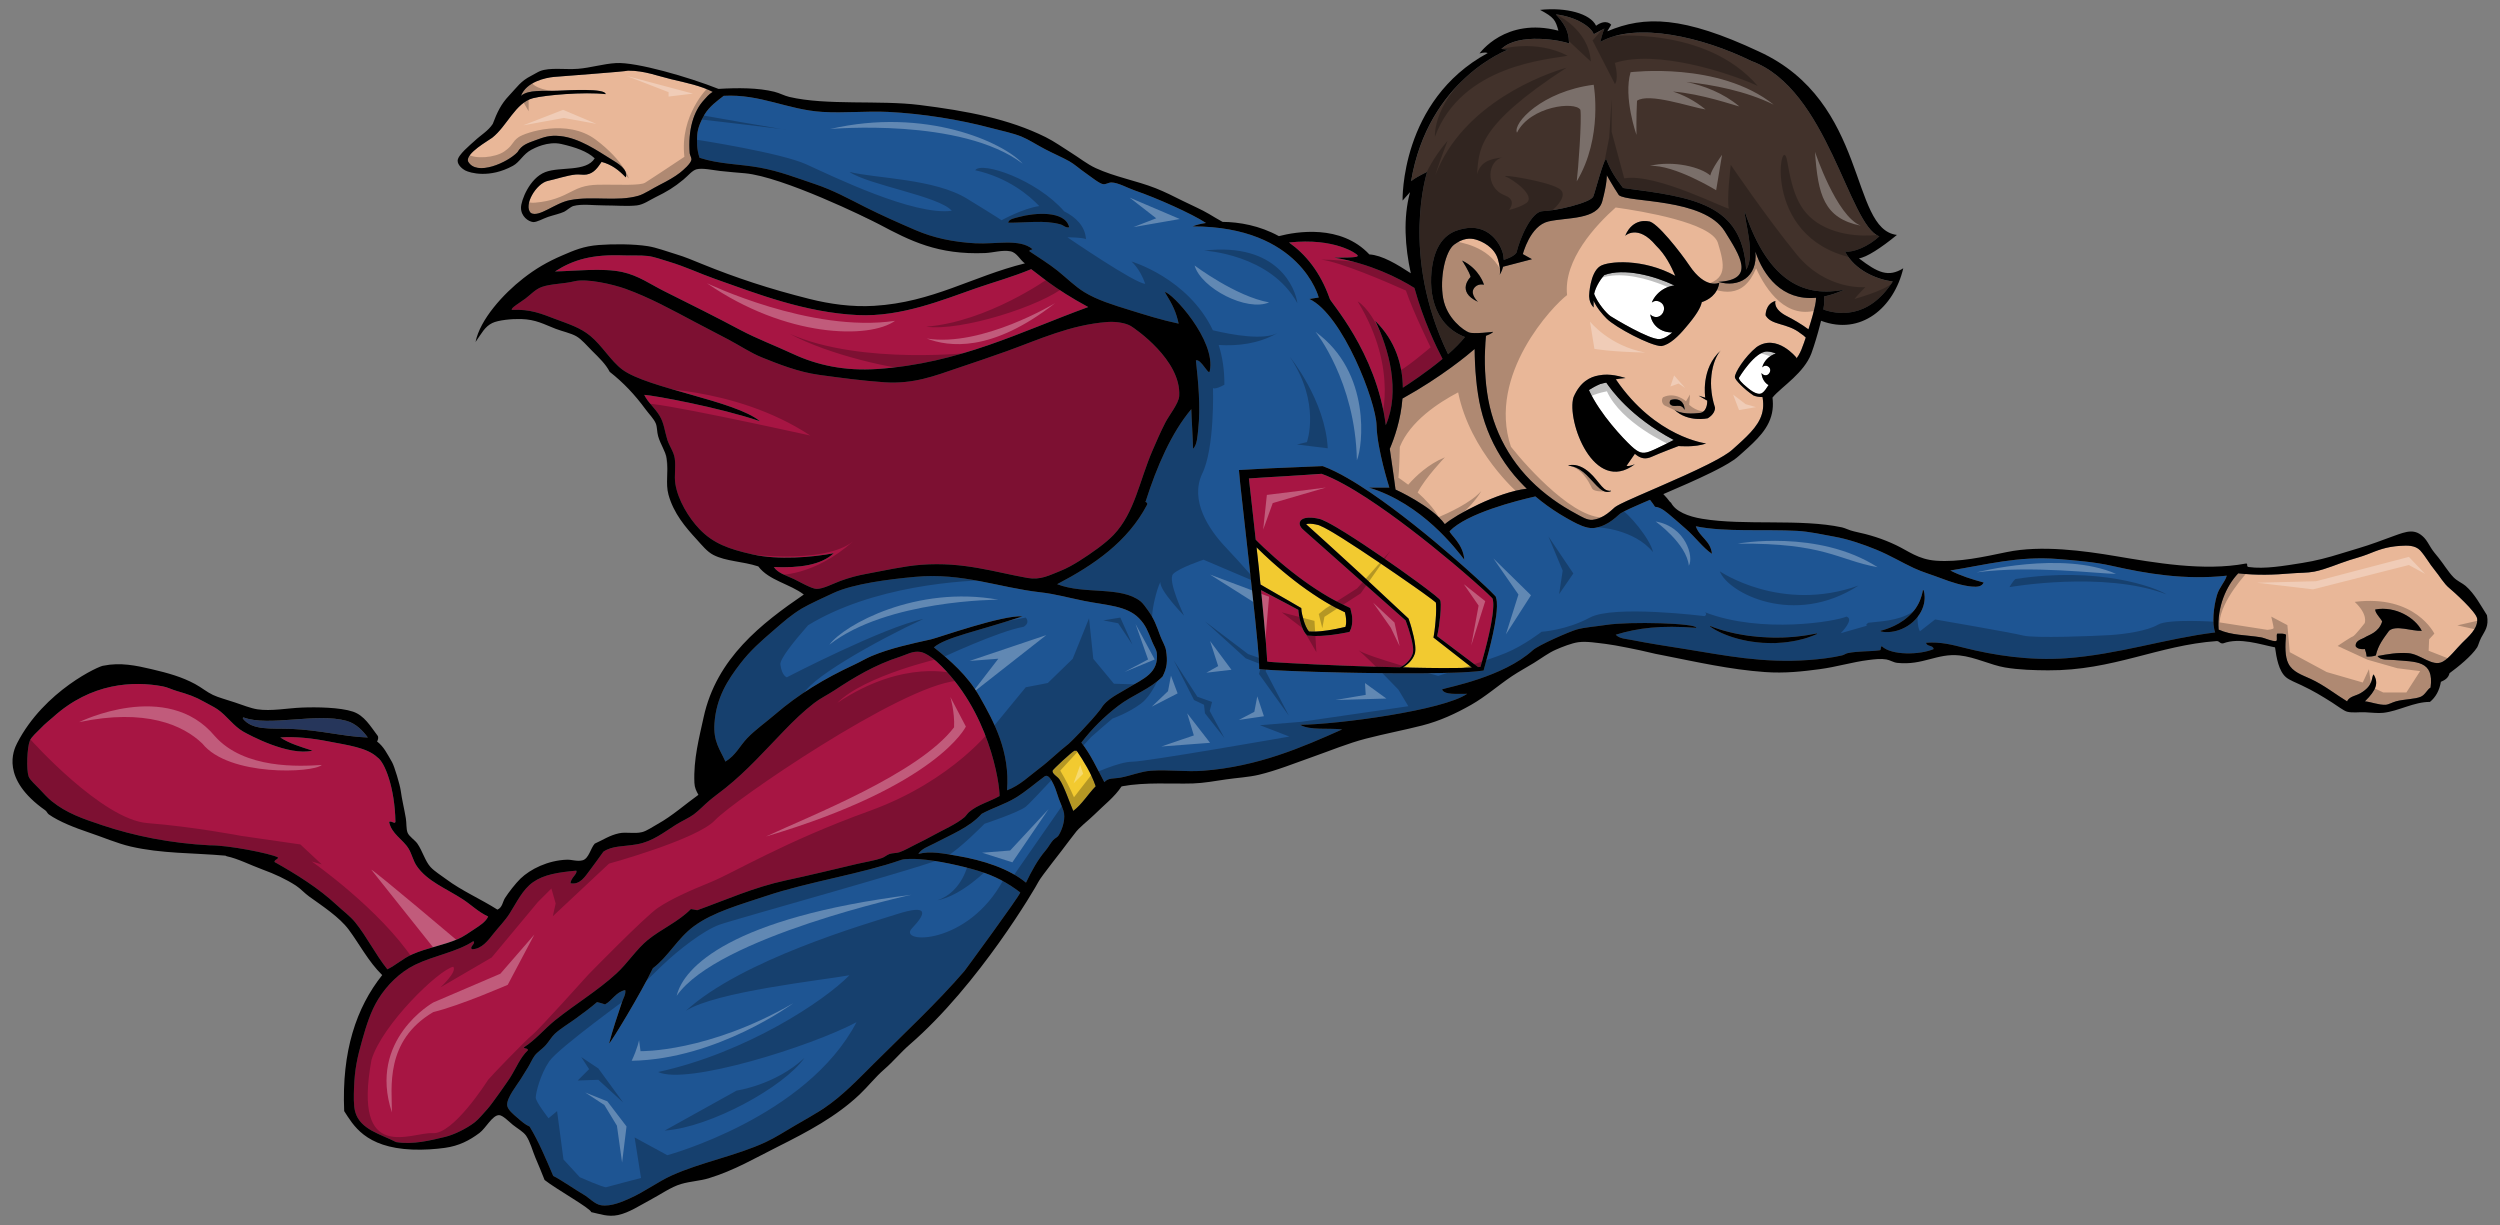
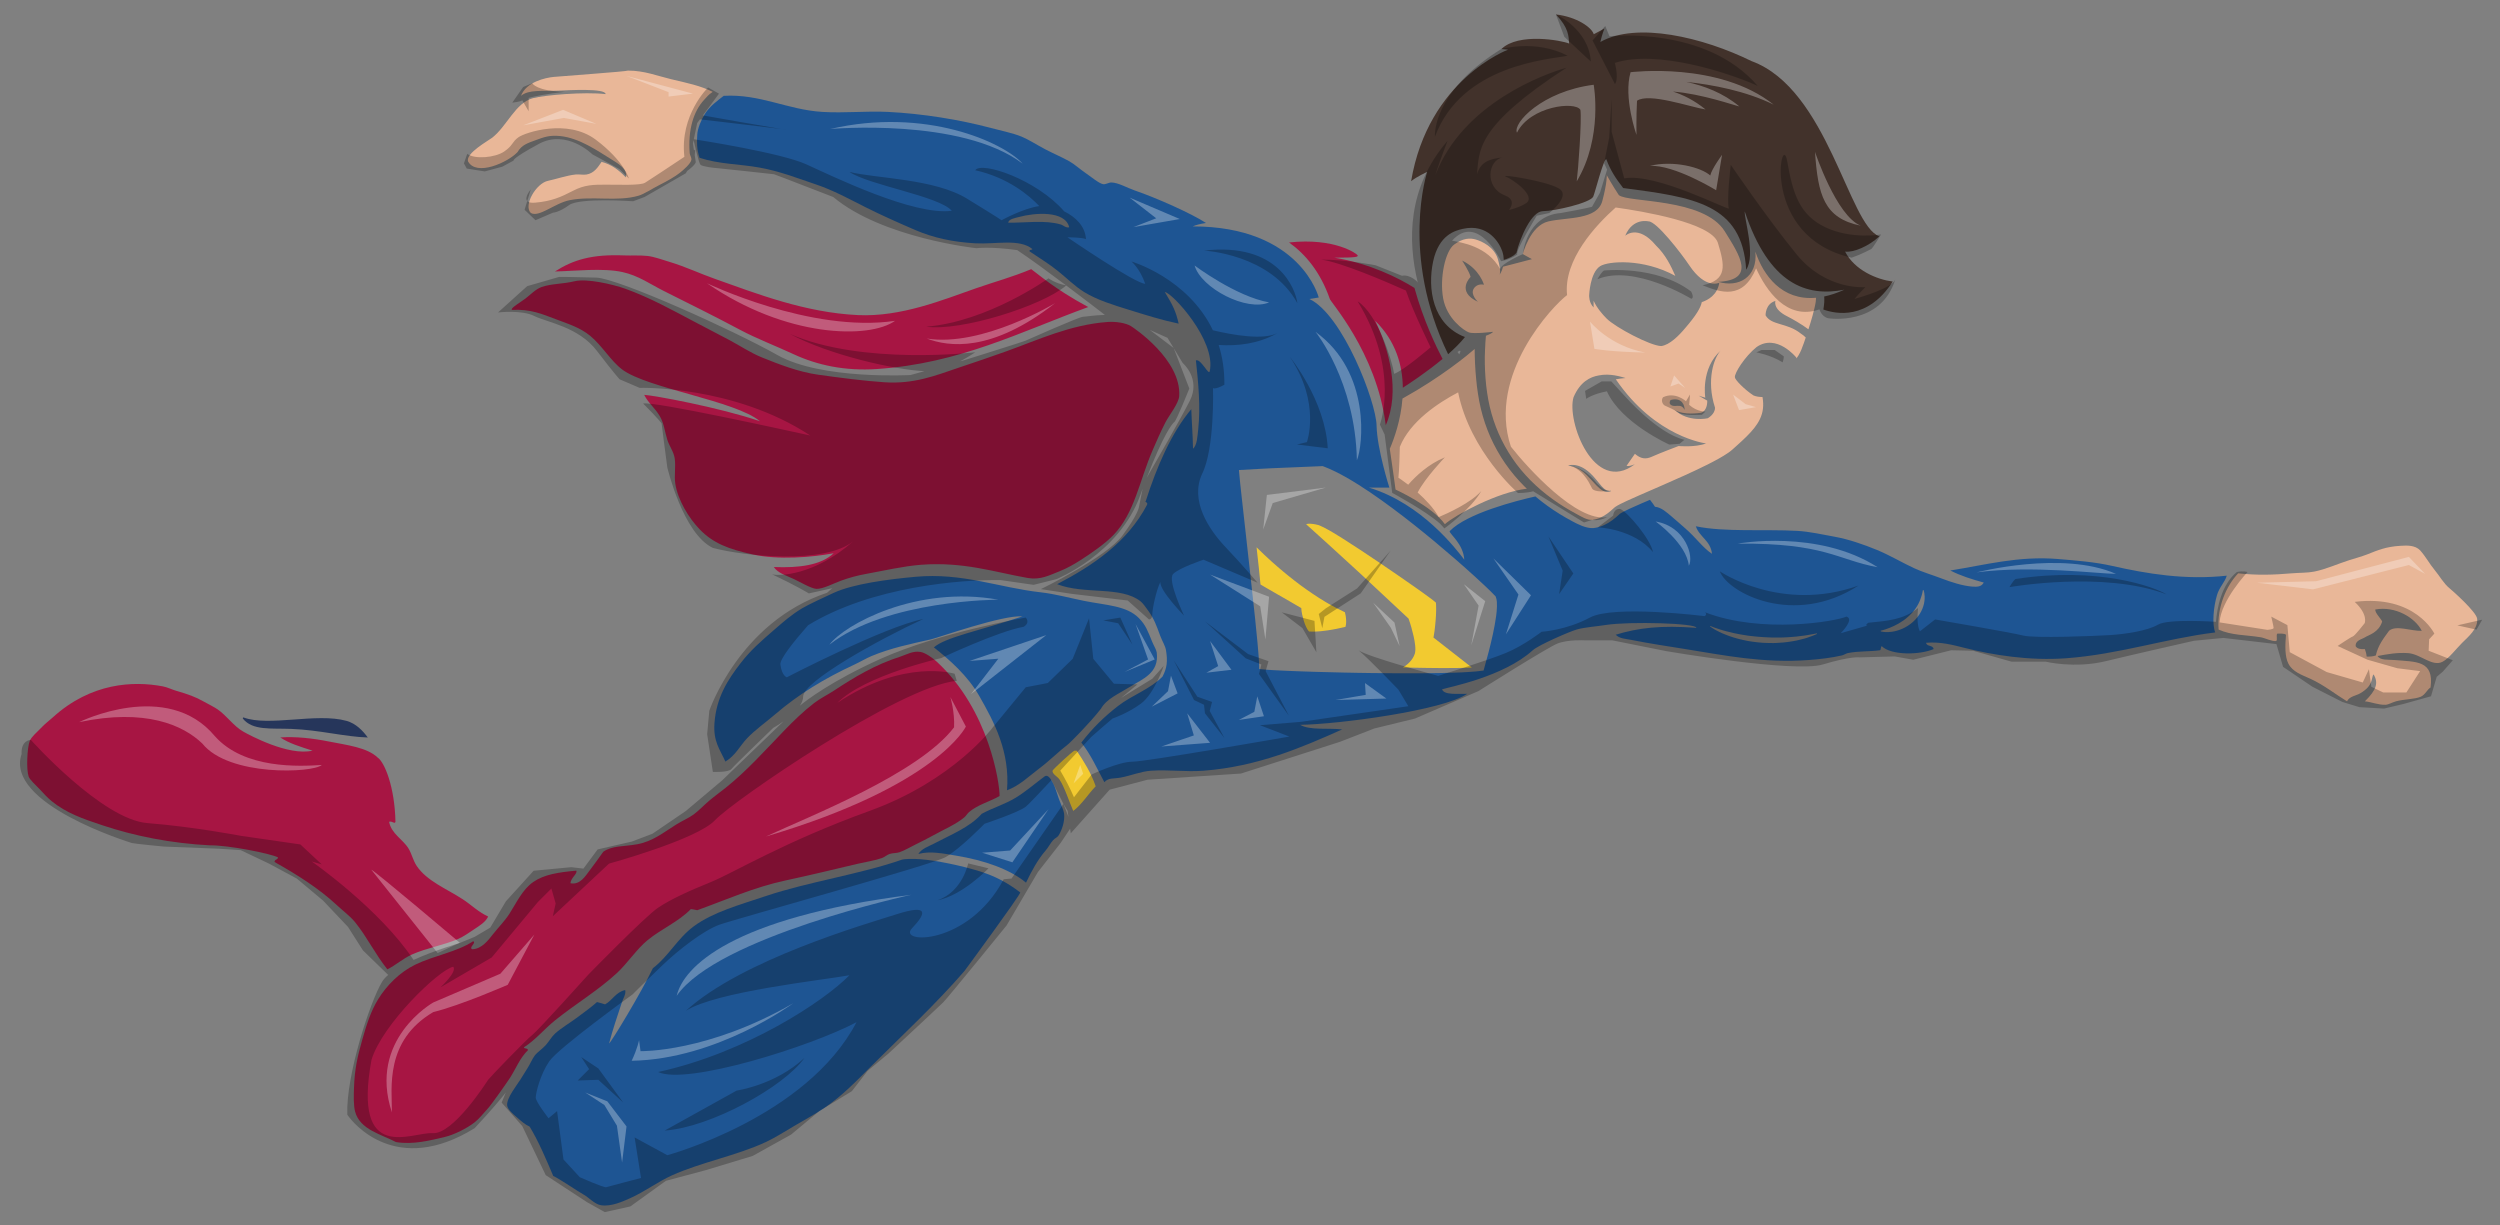
<svg xmlns="http://www.w3.org/2000/svg" version="1.1" id="Layer_1" x="0px" y="0px" width="200px" height="98px" viewBox="0 0 200 98" style="enable-background:new 0 0 200 98;" xml:space="preserve">
  <rect x="0" y="0" width="200" height="98" fill="#808080" stroke="none" />
-   <path id="fill" style="fill:#FFFFFF;" d="M140.923,29.836c0.018,0.339,0.161,0.66,0.439,0.889c0.039,0.032,0.083,0.052,0.126,0.078  c-0.156,0.236-0.318,0.506-0.509,0.633c-0.445,0.3-1.224-0.475-1.225-0.458c-0.395-0.324-0.687-0.632-0.633-0.767  c0,0,1.284-2.146,2.278-2.09c0.244,0.014,0.469,0.076,0.669,0.16c-0.264,0.086-0.517,0.236-0.721,0.454  c-0.188,0.199-0.307,0.428-0.372,0.661c0.103-0.122,0.267-0.189,0.451-0.092c0.435,0.231,0.078,0.904-0.357,0.674  C140.998,29.94,140.955,29.891,140.923,29.836z M128.503,30.609c-0.151,0.025-0.326,0.069-0.503,0.12  c-0.344,0.148-0.639,0.313-0.889,0.475c0.9,1.951,2.779,3.908,3.388,4.477c0.624,0.582,0.915,0.624,1.414,0.457  c0.499-0.166,1.987-0.942,1.987-0.942C130.398,33.341,128.878,31.15,128.503,30.609z M128.335,22.009  c-0.415,0.485-0.701,1.027-0.807,1.505c0.283,0.737,0.997,1.572,1.321,1.783c0.243,0.158,3.155,1.921,3.937,1.83  c0.369-0.044,0.723-0.291,0.997-0.531c-0.433,0.002-0.853-0.12-1.187-0.395c-0.334-0.275-0.519-0.651-0.573-1.053  c0.047,0.05,0.096,0.099,0.168,0.137c0.732,0.388,1.334-0.746,0.601-1.134c-0.249-0.132-0.477-0.08-0.648,0.05  c0.095-0.235,0.237-0.461,0.429-0.663c0.379-0.404,0.877-0.641,1.379-0.703C132.343,22.065,129.906,21.412,128.335,22.009z" />
  <path id="color8" style="fill:#42322B;" d="M151.419,22.524c-1.999,3.11-4.544,2.602-5.55,2.238c0.031-0.189,0.058-0.38,0.072-0.581  c0.007-0.107,0.01-0.217,0.003-0.336c-0.002-0.039-0.007-0.081-0.013-0.124c0.5-0.105,1.037-0.282,1.614-0.544  c-3.023,0.592-6.016-0.421-7.965-6.258c-0.057,0.569,0.897,3.516,0.114,4.656c-0.313-5.287-4.211-5.794-9.843-6.533  c-0.612-0.803-1.007-1.395-1.344-2.298c-0.202-0.123-0.904,2.663-1.045,2.981c-0.228,0.512-3.114,1.167-4.024,1.167  c-0.91,0-1.836,2.133-2.12,3.328c-0.206,0.288-0.736,0.486-1.016,0.574c-0.004-0.205-0.036-0.43-0.114-0.672  c-0.219-0.68-1.15-2.268-3.162-1.813c-0.574,0.13-1.921,0.447-2.379,2.624c-0.446,2.119-0.075,5.025,2.55,6.031  c-0.361,0.453-0.835,0.921-1.348,1.374c-3.86-7.96-1.674-14.586-1.674-14.586s-0.85,0.385-1.286,0.745  c1.378-8.159,7.756-10.523,7.756-10.523s0,0-0.528-0.055c1.361-1.327,4.834-0.688,5.417-0.433c-0.055-0.619-0.025-1.226-1.056-2.331  c1.675,0.2,2.859,1.038,3.023,1.584l0.856-0.455c0,0-0.182,0.419-0.328,1.074c2.896-1.639,8.215-0.378,12.087,1.528  c6.122,2.228,7.772,13.151,10.234,14.022c-0.856,0.801-2.086,1.312-2.741,1.22C148.371,21.622,150.144,22.36,151.419,22.524z" />
  <path id="color7" style="fill:#26365B;" d="M19.427,57.485c-0.007-0.054,0.01-0.082,0.046-0.092  c2.036,0.764,5.838-0.394,8.247,0.276c0.763,0.212,1.309,0.794,1.704,1.331c-1.875-0.06-3.873-0.605-6.127-0.688  C21.655,58.249,20.197,58.456,19.427,57.485z" />
  <path id="color6" style="fill:#A71543;" d="M106.372,23.878c-0.075,0.15,3.751,4.242,4.49,10.139  c1.182-2.699,0.25-6.124-0.849-8.357c1.656,1.628,2.192,3.567,2.214,5.358c0.453-0.29,1.873-1.219,3.178-2.304  c-0.495-0.946-1.542-3.106-2.248-5.68c-1.249-0.787-3.566-1.959-6.405-2.419c1.859,0,1.896-0.076,1.859-0.19  c-0.035-0.106-1.814-1.427-5.487-1.028C104.447,20.339,105.628,21.765,106.372,23.878z M90.465,26.082  c-0.397-0.239-1.182-0.376-1.889-0.322c-2.955,0.227-5.432,1.392-8.062,2.342c-1.246,0.45-2.557,0.887-3.869,1.331  c-1.862,0.63-3.538,1.305-5.897,1.148c-1.717-0.116-3.534-0.36-5.252-0.597c-1.652-0.229-3.232-0.865-4.515-1.378  c-0.931-0.373-1.782-0.953-2.672-1.423c-0.904-0.478-1.827-0.952-2.718-1.423c-1.784-0.942-3.593-1.951-5.575-2.663  c-0.984-0.352-3.079-0.838-4.054-0.597c-0.9,0.222-1.867,0.19-2.626,0.459c-0.499,0.175-0.909,0.631-1.29,0.917  c-0.333,0.251-0.687,0.458-0.968,0.688c-0.05,0.042-0.165,0.143-0.138,0.229c1.5-0.084,2.437,0.335,3.501,0.735  c1.138,0.427,1.976,0.688,2.765,1.331c0.954,0.778,1.661,2.025,2.58,2.709c2.023,1.509,9.034,2.482,11.011,4.132  c-3.267-1.114-8.515-2.073-9.26-2.112c0.301,0.627,0.847,1.03,1.244,1.699c0.34,0.574,0.39,1.205,0.599,1.883  c0.157,0.508,0.526,0.972,0.599,1.515c0.094,0.694-0.056,1.378,0.046,2.02c0.207,1.305,1.076,2.733,1.935,3.627  c1.091,1.137,2.329,1.595,4.238,2.02c2.077,0.463,4.755,0.234,6.497-0.092c-1.015,0.948-2.74,1.188-4.792,1.102  c0.327,0.488,0.99,0.676,1.613,0.965c0.403,0.186,1.384,0.764,1.797,0.783c0.508,0.019,1.383-0.44,1.934-0.643  c0.678-0.25,1.366-0.432,2.027-0.552c1.382-0.249,2.996-0.627,4.423-0.734c3.407-0.257,5.9,0.6,8.523,1.057  c1.024,0.177,1.717-0.213,2.58-0.552c0.558-0.219,1.15-0.563,1.566-0.827c0.973-0.617,2.074-1.391,2.718-2.066  c1.704-1.787,2.056-4.315,3.134-6.795c0.282-0.648,0.611-1.422,1.014-2.204c0.293-0.569,1.069-1.524,1.105-2.112  C94.512,28.791,90.744,26.25,90.465,26.082z M30.99,77.546c0.685-0.334,1.231-0.858,1.981-1.193c1.159-0.517,2.533-0.736,3.686-1.24  c0.435-0.189,0.903-0.522,1.29-0.78c0.417-0.278,0.904-0.57,1.106-1.01c-0.798-0.369-1.352-0.938-2.027-1.378  c-1.319-0.86-2.855-1.445-3.686-2.664c-0.288-0.421-0.393-0.955-0.645-1.378c-0.455-0.761-1.387-1.188-1.566-2.158  c0.226-0.094,0.459,0.215,0.507,0c-0.052-2.76-0.865-4.77-1.428-5.143c-0.84-0.803-2.412-0.988-3.915-1.284  c-1.273-0.253-2.648-0.41-3.87-0.322c0.728,0.485,1.592,0.738,2.581,1.057c-1.929,0.451-5.069-1.257-5.529-1.516  c-0.791-0.443-1.321-1.274-2.072-1.791c-0.29-0.199-0.701-0.391-1.06-0.597c-0.737-0.421-1.326-0.615-2.211-0.873  c-0.371-0.107-0.744-0.3-1.106-0.366c-2.338-0.444-5.73-0.307-8.8,2.479c-0.248,0.225-0.624,0.504-0.968,0.874  c-0.288,0.309-0.734,0.663-0.876,1.01c-0.209,0.51-0.289,2.283-0.092,2.845c0.098,0.28,0.587,0.701,0.876,1.011  c0.317,0.338,0.635,0.695,0.968,0.964c1.188,0.96,2.45,1.393,4.054,1.929c2.547,0.851,5.461,1.445,8.616,1.606  c1.396-0.026,4.84,0.648,5.435,0.964c-0.007,0.207-0.285,0.144-0.277,0.368c1.774,0.996,3.547,2.108,4.977,3.443  c0.489,0.458,1.072,0.885,1.473,1.379C29.367,74.961,30.017,76.335,30.99,77.546z M74.942,52.937  c-0.349-0.321-0.912-0.712-1.29-0.78c-0.619-0.11-1.119,0.21-1.612,0.368c-2.069,0.661-3.729,1.677-5.298,2.709  c-0.524,0.345-1.127,0.636-1.612,1.011c-0.855,0.659-1.633,1.414-2.396,2.203c-1.537,1.59-2.983,3.22-4.7,4.591  c-0.425,0.339-0.874,0.657-1.289,1.01c-0.428,0.36-0.806,0.774-1.244,1.102c-0.383,0.284-0.922,0.51-1.428,0.827  c-0.948,0.593-1.856,1.337-3.086,1.56c-1.111,0.201-1.991,0.1-2.719,0.598c-0.343,0.472-0.718,1.01-1.106,1.515  c-0.333,0.433-0.756,1.161-1.52,1.01c0.005-0.428,0.584-0.759,0.461-1.01c-1.46,0.136-2.585,0.309-3.455,0.918  c-0.85,0.595-1.32,1.632-1.889,2.525c-0.36,0.564-0.876,1.084-1.29,1.607c-0.415,0.524-0.929,1.226-1.704,1.239  c-0.27-0.166,0.357-0.499,0.092-0.643c-1.331,0.876-3.131,1.141-4.653,1.884c-1.225,0.599-2.267,1.647-2.949,2.754  c-0.595,0.966-0.946,2.08-1.29,3.305c-0.369,1.313-0.594,2.271-0.646,3.811c-0.02,0.59-0.044,1.376,0.092,1.884  c0.39,1.447,2.112,1.816,3.271,2.431c1.356,0.227,2.746-0.134,3.916-0.412c0.759-0.181,1.76-0.695,2.35-1.148  c0.37-0.284,0.725-0.739,1.06-1.102c0.338-0.366,1.645-2.241,1.797-2.482c0.505-0.798,0.79-1.586,1.428-2.203  c0.008-0.19-0.276-0.091-0.322-0.229c0.938-0.601,1.641-1.475,2.488-2.158c1.609-1.296,3.419-2.374,4.929-3.764  c0.875-0.804,1.598-1.937,2.489-2.664c1.102-0.897,2.454-1.456,3.455-2.479c0.169,0.03,0.35,0.05,0.507,0.093  c2.266-0.814,4.552-1.844,7.095-2.388c1.89-0.402,3.92-0.899,5.758-1.331c0.648-0.152,1.362-0.253,1.935-0.46  c0.21-0.075,0.39-0.251,0.599-0.321c0.254-0.084,0.536-0.056,0.784-0.137c0.411-0.136,0.895-0.427,1.336-0.643  c0.445-0.218,0.916-0.456,1.335-0.688c0.854-0.474,1.873-0.908,2.534-1.469c0.141-0.121,0.226-0.291,0.369-0.414  c0.708-0.606,1.656-0.828,2.442-1.285C79.983,62.716,79.146,56.807,74.942,52.937z M49.788,21.763  c1.288,0.28,2.248,0.98,3.317,1.515c2.092,1.048,4.075,2.027,6.127,3.122c1.287,0.686,2.784,1.253,4.239,1.929  c1.916,0.89,4.129,1.364,6.68,1.193c6.619-0.442,11.484-2.982,16.907-4.959c-2.747-1.473-4.094-2.715-4.56-3.03  c-1.493,0.623-2.964,1.025-4.377,1.515c-2.665,0.929-6.019,2.322-9.49,2.159c-4.214-0.198-8.074-1.706-11.424-2.893  c-1.281-0.452-2.322-0.965-3.686-1.377c-0.576-0.173-1.209-0.404-1.705-0.459c-0.615-0.068-1.282-0.021-1.889-0.045  c-2.539-0.103-4.052,0.335-5.528,1.284C45.971,21.687,48.205,21.419,49.788,21.763z" />
  <path id="color5" style="fill:#E9B798;" d="M53.701,6.338c1.222,0.29,2.356,0.519,3.317,1.01c-0.362,0.236-0.478,0.413-0.691,0.643  c-0.841,0.9-1.301,2.404-1.15,4.269c0.01,0.132,0.154,0.362,0.138,0.505c-0.037,0.319-0.658,0.847-0.922,1.056  c-0.406,0.322-1.01,0.66-1.612,0.964c-0.589,0.297-1.24,0.739-1.705,0.873c-1.725,0.497-3.666-0.004-5.495,0.354  c-1.209,0.237-2.459,1.413-3.119,1.023c-0.61-0.611,0.435-2.38,1.382-2.571c0.581-0.117,1.52-0.438,2.211-0.505  c0.293-0.028,0.608,0.048,0.876,0c0.609-0.109,0.896-0.578,1.196-1.01c0.815,0.215,1.382,0.661,1.935,1.239  c0.189-0.647-0.604-1.103-1.197-1.469c-1.073-0.661-2.528-1.684-4.054-1.836c-0.848-0.085-1.284,0.083-1.935,0.321  c-0.683,0.25-1.135,0.387-1.475,0.964c-0.764,0.82-3.308,1.979-3.961,0.734c-0.194-0.649,1.653-1.662,1.934-1.883  c1.198-0.942,1.859-2.802,3.271-3.168c0.947-0.245,4.103-0.52,5.804-0.322c-0.006-0.483-2.921-0.315-3.823-0.275  c-1.188,0.052-2.336-0.109-2.949,0.413c0.428-1.124,1.963-1.451,2.627-1.515c0.793-0.076,5.736-0.423,5.942-0.505  C51.58,5.652,52.562,6.069,53.701,6.338z M145.282,23.82c0,0.022,0,0.046-0.001,0.073c-0.003,0.077-0.011,0.163-0.023,0.25  c-0.025,0.176-0.064,0.359-0.109,0.543c-0.085,0.368-0.188,0.74-0.302,1.109l-0.173,0.549c-0.517-0.391-1.315-0.848-1.697-1.038  c-1.183-0.588-0.944-1.233-0.944-1.233c-0.816,0.239-0.787,1.153-0.787,1.153c0.461,0.819,1.715,0.58,2.799,1.443  c0.178,0.113,0.313,0.225,0.415,0.333c-0.051,0.15-0.102,0.301-0.155,0.45c-0.065,0.181-0.132,0.364-0.2,0.531  c-0.063,0.148-0.133,0.296-0.221,0.44c-0.051,0.085-0.108,0.17-0.167,0.253l-0.008-0.069c0,0-1.57-1.96-3.184-0.843  c-0.947,0.763-1.778,2.093-1.735,2.415c0.003,0.199,0.751,0.971,1.492,1.458c0.202,0.087,0.466,0.124,0.719,0.126l0.013,0.087  c0.042,0.289,0.056,0.574,0.021,0.847c-0.031,0.274-0.108,0.538-0.225,0.793c-0.232,0.511-0.633,0.983-1.091,1.435  c-0.228,0.227-0.473,0.45-0.721,0.674l-0.377,0.338c-0.07,0.063-0.105,0.094-0.165,0.141c-0.055,0.044-0.115,0.087-0.176,0.131  c-0.249,0.173-0.528,0.339-0.812,0.498c-0.285,0.159-0.579,0.312-0.876,0.461c-1.191,0.595-2.426,1.138-3.664,1.679l-1.865,0.813  c-0.311,0.138-0.624,0.275-0.939,0.42c-0.158,0.073-0.316,0.147-0.478,0.229c-0.081,0.041-0.164,0.085-0.252,0.135  c-0.044,0.025-0.091,0.053-0.143,0.088l-0.042,0.03l-0.021,0.015l-0.027,0.021c-0.019,0.016-0.033,0.026-0.056,0.047  c-0.028,0.026-0.054,0.053-0.079,0.082l0.054-0.057c-0.085,0.077-0.168,0.152-0.251,0.221c-0.083,0.07-0.166,0.135-0.25,0.196  c-0.084,0.061-0.168,0.117-0.254,0.169c-0.086,0.051-0.172,0.096-0.26,0.137c-0.044,0.02-0.088,0.037-0.132,0.056  c-0.044,0.018-0.089,0.031-0.134,0.047c-0.044,0.017-0.09,0.025-0.135,0.038c-0.045,0.014-0.091,0.019-0.137,0.029  c-0.045,0.011-0.092,0.015-0.138,0.02c-0.404,0.05-0.908-0.269-1.248-0.453c-0.171-0.091-0.341-0.183-0.507-0.281  c-0.169-0.094-0.332-0.196-0.497-0.296c-0.327-0.204-0.648-0.416-0.958-0.643c-0.313-0.223-0.611-0.464-0.904-0.71  c-0.291-0.248-0.57-0.509-0.84-0.778c-0.267-0.271-0.522-0.554-0.765-0.846c-0.243-0.292-0.469-0.597-0.682-0.91  c-0.214-0.313-0.411-0.637-0.594-0.968c-0.368-0.662-0.673-1.359-0.911-2.08c-0.238-0.721-0.41-1.465-0.517-2.221  c-0.055-0.377-0.099-0.757-0.126-1.139c-0.033-0.382-0.044-0.765-0.055-1.149c-0.009-0.384-0.003-0.77,0.018-1.155  c0.008-0.365,0.041-0.725,0.07-1.093c0.248-0.092,0.552-0.235,0.561-0.316c0,0-1.532,0.192-1.927,0.047  c-0.394-0.145-1.764-1.097-2.058-2.732c-0.292-1.635,0.173-3.774,0.881-4.295c0.709-0.521,1.266-0.539,1.733-0.404  c0.467,0.135,1.484,0.585,1.77,1.584c0.286,1,0.129,1.24,0.129,1.24s0.183-0.241,0.279-0.649l2.312-0.603l-0.728-0.404  c0,0,0.569-2.276,2.048-2.617c1.479-0.341,3.905-0.104,4.31-1.629c0.405-1.524,0.355-2.069,0.355-2.069s0.512,0.91,0.967,1.593  c0.74,0.626,6.795,0.2,8.477,2.902c1.197,1.924,2.503,3.869-0.512,4.039c1.577,0.478,3.16-0.345,2.959-2.415  C141.074,22.044,142.557,24.071,145.282,23.82z M118.718,22.781c0,0-0.342-1.257-1.749-1.936c0,0,0.583,0.89,0.681,1.309  c0,0-1.209,1.157,0.586,1.991c0,0-0.631-0.575-0.341-1.048C118.185,22.625,118.718,22.781,118.718,22.781z M127.5,24.601  c-0.029-0.075-0.001-0.456-0.012-0.544c0.254,0.57,0.709,1.093,1.043,1.428c0.697,0.699,3.491,2.183,4.368,2.2  c0.665-0.087,1.402-0.818,1.937-1.462c0.846-0.981,1.228-1.615,1.305-2.052c0.501-0.165,1.247-0.574,1.403-1.554  c0,0-1.091,0.572-2.405-1.396c-0.649-0.972-2.632-3.535-3.26-3.511c0,0-1.248-0.324-1.865,1.154c0,0,1.013-0.968,2.461,0.772  c0.79,0.767,1.202,1.643,1.552,2.435c-2.567-1.414-5.374-1.188-6.015-0.778c-0.82,0.525-0.879,2.338-0.879,2.338  S127.1,24.233,127.5,24.601z M133.652,31.999c-0.083,0.096-0.107,0.264-0.04,0.338c0.323,0.358,0.871-0.167,1.151,0.457  C134.794,32.526,134.605,31.736,133.652,31.999z M128.886,39.288l-0.011-0.03c0,0-0.017,0.001-0.049,0.003  c-0.016,0.001-0.036,0.002-0.059,0.004c-0.021-0.002-0.044-0.004-0.071-0.006c-0.05-0.004-0.112-0.021-0.173-0.044  c-0.061-0.03-0.123-0.065-0.188-0.118c-0.064-0.053-0.128-0.118-0.197-0.193c-0.068-0.075-0.136-0.162-0.212-0.251  c-0.076-0.088-0.147-0.19-0.232-0.285c-0.085-0.098-0.171-0.197-0.257-0.296c-0.094-0.095-0.189-0.19-0.289-0.281  c-0.098-0.092-0.209-0.17-0.316-0.246c-0.107-0.076-0.221-0.137-0.332-0.188c-0.109-0.054-0.221-0.089-0.324-0.116  c-0.103-0.027-0.2-0.041-0.286-0.045c-0.085-0.01-0.161,0-0.22,0.002c-0.06,0.004-0.108,0.018-0.139,0.023  c-0.031,0.006-0.048,0.01-0.048,0.01l-0.002,0.032c0,0,0.016,0.002,0.046,0.005c0.03,0.004,0.074,0.007,0.13,0.016  c0.055,0.012,0.123,0.021,0.198,0.045c0.076,0.02,0.159,0.051,0.247,0.088c0.088,0.039,0.181,0.087,0.275,0.145  c0.094,0.058,0.189,0.126,0.283,0.201c0.189,0.15,0.371,0.335,0.546,0.525c0.178,0.188,0.349,0.384,0.52,0.558  c0.17,0.174,0.344,0.329,0.522,0.42c0.087,0.048,0.178,0.071,0.257,0.085c0.081,0.009,0.152,0.005,0.21-0.008  c0.029-0.007,0.054-0.013,0.076-0.019c0.02-0.008,0.038-0.015,0.052-0.021C128.87,39.294,128.886,39.288,128.886,39.288z   M136.486,35.474c0,0-4.049-0.47-7.22-5.129c0.245-0.047,0.506-0.082,0.785-0.102c-0.381-0.105-1.238-0.394-2.139-0.211  c-0.698,0.115-1.499,0.51-2.027,1.742c-0.582,1.871,1.621,7.858,4.906,5.363c-0.532,0.221-0.665,0.125-0.665,0.125l0.665-0.956  c0.463,0.387,0.838,0.471,1.379,0.222c0.541-0.249,2.114-0.845,2.114-0.845S135.613,35.807,136.486,35.474z M137.67,28.035  c-1.637,1.442-1.247,3.781-1.247,3.781l-0.531-0.162l0.687,0.396c0,0,0.052,0.804-0.507,0.975c-0.117,0-1.345,0.228-2.105-0.234  c1.084,1.021,2.647,0.672,2.647,0.672s0.608-0.329,0.585-0.858C136.483,30.397,137.124,28.581,137.67,28.035z M121.14,38.023  c-0.258-0.307-0.499-0.628-0.728-0.958c-0.228-0.33-0.44-0.671-0.636-1.022c-0.394-0.699-0.722-1.436-0.978-2.198  c-0.257-0.762-0.442-1.547-0.56-2.343c-0.061-0.397-0.113-0.797-0.146-1.199c-0.045-0.401-0.063-0.804-0.088-1.209  c-0.011-0.203-0.016-0.405-0.022-0.609c-0.007-0.188-0.01-0.376-0.01-0.565c-0.502,0.437-2.634,2.226-5.774,3.964  c-0.128,1.702-0.658,3.189-1.015,4.024c0.225,1.472,0.46,3.256,0.46,3.256s2.921,1.328,3.945,2.769  c0.857-0.75,4.207-2.563,6.559-2.837c-0.065-0.062-0.131-0.123-0.195-0.186C121.669,38.626,121.398,38.33,121.14,38.023z   M196.976,51.423c-0.513,0.511-1.05,1.243-1.566,1.515c-0.829,0.438-1.761-0.62-2.764-0.688c-0.88-0.059-1.619,0.079-2.442,0.23  c0.221,0.365,0.84,0.278,1.336,0.321c1.74,0.153,3.203,0.01,2.903,2.204c-0.247,0.121-0.42,0.576-0.784,0.734  c-0.469,0.203-1.345,0.192-1.98,0.366c-0.292,0.081-0.599,0.265-0.83,0.277c-0.558,0.028-1.152-0.23-1.658-0.277  c0.917-0.903,1.112-1.471,0.691-2.158c-0.203,0.272,0.031,0.882-1.06,1.516c-0.35,0.203-0.874,0.244-1.059,0.643  c-0.813-0.486-1.861-1.315-2.903-1.79c-0.726-0.332-1.459-0.562-1.796-1.24c-0.278-0.558-0.26-1.401-0.185-2.296  c-0.144-0.117-0.433-0.09-0.691-0.092c-0.122,0.108,0.034,0.493-0.093,0.597c-0.378,0.034-0.875-0.244-1.246-0.305  c-1.187-0.193-2.331-0.145-3.36-0.614c-0.132-1.787,0.607-3.493,1.566-4.5c1.528,0.167,2.814,0.125,4.285,0  c0.619-0.054,1.246-0.029,1.796-0.138c0.962-0.192,1.902-0.631,2.811-0.917c0.48-0.152,0.973-0.282,1.428-0.459  c0.83-0.325,1.481-0.619,2.673-0.688c0.523-0.031,1.147-0.062,1.565,0.366c0.468,0.529,0.727,1.05,1.151,1.561  c0.396,0.475,0.729,1.089,1.197,1.47c0.261,0.211,2.15,1.893,2.211,2.433C198.265,50.287,197.437,50.964,196.976,51.423z   M193.745,50.467c-0.534-1.058-2.129-2.004-3.725-1.706c-0.026,0.286,0.5,0.771,0.552,0.964c-0.267,0.884-1.098,1.079-1.335,1.239  c-0.278,0.188-0.816,0.24-0.783,0.734c0.119,0.204,0.389,0.255,0.737,0.23c0.061,0.185,0.126,0.366,0.139,0.597  c0.29,0.013,0.54-0.013,0.738-0.092c0.18-0.83,0.635-1.386,1.059-1.974C191.683,49.982,192.916,50.503,193.745,50.467z" />
  <path id="color4" style="fill:#F2CA30;" d="M107.688,49.574c0.002,0.051,0.006,0.103,0.005,0.154l-0.007,0.153l-0.01,0.075  c-0.004,0.025-0.005,0.051-0.012,0.075l-0.017,0.073c-0.005,0.015-0.01,0.032-0.016,0.047c-0.232,0.057-0.467,0.108-0.703,0.154  c-0.122,0.023-0.244,0.048-0.366,0.068l-0.368,0.059c-0.123,0.019-0.246,0.031-0.369,0.046l-0.185,0.022l-0.185,0.012  c-0.123,0.005-0.247,0.022-0.37,0.017l-0.356-0.007c-0.024-0.026-0.051-0.048-0.07-0.079c-0.024-0.033-0.049-0.065-0.069-0.101  c-0.044-0.07-0.081-0.145-0.115-0.22c-0.035-0.076-0.065-0.154-0.095-0.232c-0.029-0.079-0.056-0.158-0.08-0.239  c-0.049-0.161-0.092-0.324-0.127-0.488c-0.018-0.082-0.033-0.165-0.046-0.248c-0.013-0.083-0.022-0.166-0.024-0.247v0l-0.001-0.021  l-0.015-0.009c-0.31-0.181-0.618-0.366-0.929-0.542l-0.932-0.534l-0.93-0.536c-0.154-0.087-0.306-0.177-0.457-0.268  c-0.042-0.424-0.084-0.849-0.127-1.273l-0.188-1.701c0.389,0.387,0.788,0.762,1.195,1.129c0.148,0.135,0.3,0.264,0.449,0.396  c0.149,0.133,0.304,0.259,0.456,0.388c0.152,0.13,0.307,0.256,0.463,0.38c0.157,0.124,0.309,0.253,0.47,0.372l0.477,0.363  l0.487,0.35c0.161,0.118,0.327,0.23,0.494,0.34c0.167,0.109,0.33,0.226,0.501,0.33l0.511,0.315c0.169,0.107,0.348,0.198,0.521,0.297  c0.175,0.098,0.348,0.197,0.53,0.282l0.516,0.255c0.02,0.094,0.041,0.189,0.06,0.283C107.665,49.369,107.687,49.471,107.688,49.574z   M114.741,51.053L114.673,51l0.021-0.085l0,0c0.052-0.278,0.087-0.562,0.115-0.846c0.03-0.284,0.055-0.569,0.069-0.853  c0.014-0.283,0.023-0.57,0.008-0.84l-0.008-0.097l-0.011-0.076l-0.003-0.003l-0.031-0.028c-0.095-0.082-0.211-0.17-0.323-0.254  c-0.455-0.34-0.925-0.676-1.396-1.005l-1.42-0.986l-1.429-0.973c-0.477-0.324-0.955-0.644-1.436-0.959  c-0.482-0.313-0.962-0.63-1.446-0.935c-0.483-0.303-0.974-0.604-1.462-0.857c-0.121-0.062-0.243-0.121-0.353-0.164  c-0.025-0.009-0.055-0.022-0.075-0.028l-0.016-0.005l-0.008-0.003l-0.004-0.001l-0.042-0.01c-0.075-0.019-0.131-0.03-0.191-0.043  c-0.248-0.049-0.507-0.069-0.687-0.032c-0.019,0.004-0.035,0.008-0.051,0.013c0.011,0.014,0.023,0.029,0.037,0.043  c0.015,0.016,0.033,0.033,0.051,0.05l0.079,0.071l0.322,0.29c0.429,0.388,0.861,0.772,1.286,1.163l1.28,1.17l1.279,1.172  l1.269,1.184l2.537,2.368l0.048,0.044l0.017,0.048c0.041,0.115,0.077,0.226,0.114,0.34c0.037,0.113,0.071,0.226,0.102,0.341  c0.064,0.228,0.124,0.458,0.175,0.691c0.051,0.233,0.096,0.468,0.122,0.71c0.013,0.121,0.021,0.244,0.018,0.371  c-0.002,0.064-0.006,0.128-0.018,0.195c-0.009,0.063-0.029,0.13-0.058,0.197c0.001-0.002,0.002-0.004,0.003-0.006l-0.006,0.015  c0.001-0.003,0.002-0.006,0.003-0.009c-0.022,0.052-0.041,0.105-0.068,0.153c-0.025,0.052-0.055,0.1-0.085,0.147  c-0.028,0.049-0.065,0.091-0.097,0.136c-0.034,0.044-0.071,0.085-0.106,0.127l-0.116,0.118c-0.041,0.036-0.081,0.073-0.123,0.108  c-0.044,0.033-0.086,0.067-0.131,0.099l-0.137,0.089l-0.07,0.038l0.852,0.021c0.372,0.01,0.743,0.016,1.114,0.02  c0.371,0.005,0.743,0.012,1.113,0.011c0.371-0.001,0.743,0.005,1.112-0.004c0.37-0.007,0.741-0.008,1.107-0.028  c0.076-0.004,0.153-0.007,0.23-0.01L114.741,51.053z M85.951,60.057c-0.185,0.073-1.744,1.511-1.751,1.606  c-0.019,0.269,0.392,0.449,0.554,0.689c0.403,0.599,0.769,1.749,1.105,2.524c0.715-0.542,1.174-1.338,1.797-1.973  c-0.373-1.082-0.938-1.973-1.52-2.846C86.08,60.074,86.004,60.036,85.951,60.057z" />
  <path id="color3" style="fill:#1E5593;" d="M178.14,46.054c-3.322,0.367-6.428-0.162-9.168-0.782  c-1.404-0.318-2.874-0.43-4.331-0.551c-3.161-0.261-5.802,0.471-8.615,0.918c0.799,0.414,1.72,0.703,2.673,0.964  c-0.168,0.333-0.507,0.362-0.968,0.321c-0.745-0.068-1.633-0.351-2.396-0.643c-0.735-0.283-1.545-0.517-2.211-0.828  c-0.973-0.451-1.919-1.027-2.993-1.468c-1.03-0.423-2.239-0.848-3.41-1.057c-0.93-0.166-1.948-0.402-2.947-0.459  c-2.575-0.145-5.818,0.115-8.108-0.368c0.293,0.872,1.186,1.146,1.291,2.204c-0.736-0.486-1.279-1.296-2.12-2.021  c-0.326-0.28-0.688-0.615-1.106-0.963c-0.378-0.314-0.827-0.743-1.331-0.778c-0.061-0.11-0.243-0.356-0.4-0.559l-0.669,0.286  c-0.311,0.134-0.62,0.271-0.927,0.412c-0.153,0.071-0.306,0.143-0.455,0.219c-0.075,0.038-0.149,0.077-0.221,0.118  c-0.07,0.04-0.147,0.087-0.19,0.132l-0.006,0.006c-0.177,0.163-0.361,0.322-0.557,0.465c-0.098,0.072-0.199,0.139-0.303,0.203  c-0.105,0.063-0.212,0.12-0.323,0.172c-0.055,0.026-0.112,0.048-0.168,0.072c-0.056,0.023-0.115,0.041-0.173,0.062  c-0.057,0.021-0.118,0.034-0.176,0.051c-0.059,0.018-0.119,0.026-0.179,0.039c-0.06,0.014-0.12,0.02-0.181,0.027  c-0.579,0.042-1.291-0.333-1.644-0.522c-0.177-0.094-0.353-0.189-0.526-0.29c-0.175-0.097-0.346-0.203-0.517-0.307  c-0.341-0.211-0.675-0.432-1-0.668c-0.327-0.232-0.64-0.484-0.947-0.741c-0.002-0.002-0.004-0.003-0.006-0.005  c-1.498,0.338-5.49,1.347-6.865,2.784c0.038,0.265,1.1,1.024,1.176,2.276c-0.645-0.834-3.376-4.476-7.624-5.765  c0.91,0,1.631,0,1.631,0s-0.986-3.072-1.024-4.969c-0.038-1.896-2.71-8.866-5.375-10.122c0.748-0.118,0.748-0.118,0.748-0.118  s-1.441-5.689-10.089-5.689c0.25-0.108,0.617-0.206,1.068-0.273c-1.118-0.739-3.953-2.004-5.686-2.597  c-0.593-0.203-1.351-0.643-1.889-0.643c-0.218,0-0.427,0.165-0.646,0.137c-0.314-0.04-1.009-0.619-1.382-0.872  c-0.485-0.329-0.913-0.729-1.335-0.964c-0.588-0.326-1.288-0.625-1.935-0.963c-0.662-0.347-1.336-0.787-1.889-1.01  c-0.717-0.289-1.607-0.466-2.442-0.688c-2.487-0.663-5.456-1.148-8.246-1.286c-1.702-0.085-3.465,0.111-5.252,0  c-2.777-0.172-4.958-1.448-7.878-1.286c-0.508,0.389-1.13,0.841-1.519,1.469c-0.269,0.433-0.575,1.125-0.6,1.652  c-0.028,0.581-0.054,1.113,0.184,1.837c1.589,0.519,3.155,0.489,4.791,0.781c1.606,0.286,3.067,0.862,4.469,1.331  c1.447,0.485,2.689,1.173,4.008,1.837c1.297,0.652,2.639,1.247,4.008,1.837c1.424,0.614,2.989,0.956,4.791,1.056  c1.625,0.09,3.535-0.395,4.561,0.459c-0.033,0.104-0.263,0.014-0.23,0.183c0.761,0.514,1.528,0.978,2.257,1.56  c0.697,0.558,1.366,1.234,2.119,1.699c1.026,0.634,2.363,1.043,3.593,1.423c1.255,0.389,2.58,0.811,3.962,1.102  c-0.217-0.963-0.454-1.458-1.106-2.525c0.555,0.015,4.129,3.869,3.592,6.335c-0.081,0.373-0.696-1.017-1.106-0.872  c0.186,1.72,0.383,3.714,0.185,5.509c-0.064,0.576-0.085,1.26-0.415,1.562c-0.02-1.083-0.104-2.102-0.138-3.169  c-1.592,1.889-2.762,4.595-3.64,7.346c-0.14,0.098,0.217,0.086,0.092,0.321c-1.557,2.948-4.224,4.789-7.186,6.336  c2.207,0.857,5.103,0.125,6.681,1.378c0.185,0.148,0.415,0.477,0.599,0.734c0.493,0.69,0.65,1.161,0.968,2.02  c0.146,0.394,0.406,0.806,0.461,1.148c0.14,0.878,0.09,1.408-0.277,2.112c-1.007,1.018-2.425,1.475-3.547,2.343  c-1.129,0.871-2.086,1.812-2.949,2.938c0.745,0.925,1.259,2.081,1.842,3.168c0.315-0.369,0.76-0.268,1.29-0.366  c0.838-0.155,1.625-0.496,2.442-0.552c1.449-0.097,2.807,0.108,4.193,0c4.367-0.336,7.883-1.866,11.101-3.304  c-1.114-0.13-2.58,0.092-3.362-0.368c3.143-0.044,11.464-1.167,13.359-2.48c-0.756-0.018-1.832,0.121-2.008-0.359  c0.52-0.18,4.886-0.975,7.26-3.128c0.455-0.413,2.926-1.488,3.501-1.654c0.657-0.188,1.529-0.24,2.349-0.368  c1.928-0.3,7.295-0.137,7.233,0.23c-2.868-0.216-4.664,0.006-6.449,0.551c0.304,0.321,0.817,0.33,1.243,0.414  c1.427,0.287,2.835,0.495,4.331,0.735c3.055,0.489,6.229,1.154,9.904,0.872c0.812-0.061,1.814-0.174,2.626-0.366  c0.17-0.041,0.303-0.153,0.462-0.185c0.855-0.174,1.733-0.11,2.58-0.228c0.097-0.057,0.03-0.277,0.139-0.322  c0.785,0.755,3.064,0.695,4.144,0.23c-0.032-0.336-0.556-0.18-0.599-0.506c1.171-0.094,2.139,0.174,3.088,0.412  c2.277,0.575,5.171,1.041,8.108,0.828c4.21-0.307,7.954-1.579,11.932-2.067c-0.264-0.706-0.134-2.04,0.143-2.982  C177.536,46.985,178.005,46.557,178.14,46.054z M84.845,17.954c-1.253-0.368-2.838-0.121-4.192-0.138  c0.055-0.3,0.516-0.361,0.876-0.459c1.208-0.332,3.686-0.548,4.008,0.827C85.258,18.251,85.095,18.026,84.845,17.954z   M119.756,48.521c-0.002,0.127-0.011,0.253-0.022,0.378c-0.01,0.125-0.025,0.249-0.041,0.373c-0.065,0.495-0.16,0.982-0.263,1.467  c-0.21,0.968-0.467,1.924-0.736,2.875l0,0l-0.008,0.029l-0.028,0.003l-0.557,0.067c-0.186,0.021-0.372,0.028-0.558,0.042  c-0.372,0.03-0.744,0.04-1.117,0.055c-0.372,0.018-0.745,0.021-1.117,0.031c-0.372,0.01-0.745,0.012-1.117,0.016  c-0.372,0.005-0.745,0.008-1.117,0.007l-1.117,0c-0.745-0.004-1.49-0.009-2.234-0.02l-1.117-0.017l-1.117-0.022  c-0.745-0.016-1.489-0.035-2.234-0.057l-1.117-0.037l-1.117-0.043c-0.372-0.014-0.744-0.036-1.116-0.053  c-0.372-0.023-0.744-0.044-1.119-0.087l-0.054-0.006l-0.002-0.061c-0.005-0.163,0.001-0.324-0.011-0.489l-0.031-0.494l-0.083-0.988  c-0.061-0.659-0.127-1.317-0.195-1.975c-0.138-1.316-0.283-2.632-0.43-3.947l-0.44-3.947l-0.22-1.974  c-0.071-0.659-0.148-1.314-0.202-1.979l-0.005-0.065l0.066-0.004l1.656-0.093c0.276-0.015,0.552-0.034,0.828-0.043l0.829-0.035  l3.315-0.139l0.011,0l0.01,0.004l0,0c0.34,0.129,0.674,0.271,0.998,0.434c0.326,0.159,0.644,0.332,0.958,0.513  c0.315,0.179,0.623,0.368,0.929,0.561c0.306,0.193,0.607,0.393,0.908,0.594c0.298,0.204,0.596,0.409,0.89,0.62  c0.295,0.209,0.586,0.423,0.877,0.638c0.29,0.215,0.578,0.434,0.865,0.654c0.286,0.221,0.572,0.442,0.854,0.667  c1.133,0.897,2.242,1.824,3.333,2.772c0.545,0.474,1.085,0.954,1.619,1.442c0.267,0.244,0.532,0.489,0.795,0.738  c0.261,0.249,0.527,0.502,0.775,0.767l0.018,0.019l0.008,0.02c0.058,0.139,0.076,0.273,0.091,0.404  C119.757,48.265,119.761,48.394,119.756,48.521z M145.271,50.757c-0.06,0.024-0.147,0.065-0.261,0.106  c-0.113,0.043-0.252,0.096-0.412,0.149c-0.16,0.059-0.345,0.101-0.547,0.151c-0.202,0.049-0.422,0.11-0.658,0.139  c-0.236,0.034-0.485,0.084-0.745,0.099c-0.13,0.009-0.262,0.018-0.396,0.027c-0.134,0.009-0.27,0.022-0.407,0.016  c-0.137-0.002-0.275-0.004-0.414-0.006c-0.139-0.001-0.278-0.003-0.417-0.014c-0.277-0.027-0.555-0.047-0.826-0.09  c-0.136-0.017-0.27-0.039-0.402-0.064c-0.131-0.028-0.261-0.056-0.389-0.083c-0.256-0.047-0.497-0.13-0.727-0.193  c-0.228-0.072-0.442-0.146-0.635-0.226c-0.097-0.04-0.19-0.075-0.277-0.114c-0.086-0.041-0.168-0.08-0.244-0.117  c-0.154-0.07-0.282-0.148-0.388-0.207c-0.106-0.061-0.185-0.116-0.24-0.153c-0.054-0.037-0.082-0.057-0.082-0.057l0.018-0.042  c0,0,0.124,0.054,0.346,0.135c0.112,0.038,0.247,0.088,0.405,0.135c0.079,0.024,0.163,0.05,0.251,0.077  c0.089,0.024,0.183,0.05,0.281,0.077c0.196,0.055,0.411,0.101,0.637,0.155c0.229,0.043,0.468,0.1,0.72,0.135  c0.125,0.02,0.253,0.04,0.382,0.061c0.13,0.015,0.261,0.031,0.393,0.046c0.264,0.036,0.535,0.049,0.805,0.07  c0.135,0.013,0.27,0.018,0.405,0.022c0.135,0.005,0.269,0.009,0.402,0.014c0.266,0.007,0.529-0.005,0.783-0.006  c0.254-0.004,0.498-0.03,0.731-0.043c0.233-0.01,0.451-0.045,0.652-0.068c0.201-0.028,0.388-0.041,0.55-0.074  c0.163-0.029,0.304-0.055,0.421-0.076c0.233-0.042,0.367-0.067,0.367-0.067l0.01,0.044  C145.362,50.718,145.331,50.731,145.271,50.757z M153.956,48.078c-0.009,0.065-0.021,0.133-0.034,0.204  c-0.016,0.07-0.037,0.14-0.057,0.215c-0.022,0.073-0.053,0.145-0.081,0.221c-0.029,0.075-0.069,0.147-0.106,0.223  c-0.079,0.148-0.173,0.295-0.283,0.432c-0.109,0.138-0.233,0.267-0.365,0.386c-0.133,0.117-0.274,0.223-0.42,0.315  c-0.145,0.092-0.295,0.171-0.444,0.234c-0.297,0.13-0.59,0.203-0.843,0.236c-0.127,0.018-0.245,0.022-0.35,0.023  c-0.103,0.004-0.196-0.006-0.271-0.013c-0.075-0.006-0.135-0.02-0.175-0.027c-0.04-0.008-0.062-0.015-0.062-0.015l-0.011-0.056  c0,0,0.076-0.016,0.207-0.054c0.131-0.038,0.317-0.1,0.534-0.186c0.218-0.086,0.467-0.2,0.719-0.348  c0.253-0.146,0.508-0.326,0.738-0.535c0.118-0.101,0.226-0.212,0.33-0.324c0.051-0.057,0.098-0.116,0.146-0.173  c0.044-0.06,0.089-0.119,0.131-0.178c0.039-0.061,0.08-0.12,0.115-0.18c0.034-0.061,0.069-0.12,0.1-0.179  c0.029-0.06,0.057-0.118,0.084-0.175c0.024-0.058,0.046-0.114,0.068-0.168c0.042-0.109,0.074-0.211,0.103-0.301  c0.023-0.092,0.048-0.171,0.061-0.238c0.026-0.134,0.042-0.211,0.042-0.211l0.056,0.008c0,0,0.007,0.021,0.018,0.06  c0.009,0.039,0.027,0.098,0.039,0.173c0.013,0.075,0.023,0.167,0.027,0.273C153.974,47.825,153.974,47.948,153.956,48.078z   M88.07,56.704c-0.9,1.163-2.459,2.706-2.579,2.801c-0.819,0.631-1.52,1.352-2.35,1.973c-0.806,0.604-1.561,1.363-2.58,1.745  c0.245-3.089-1.022-5.44-2.211-7.53c-0.938-1.647-2.374-2.898-3.64-3.903c0.906-0.801,3.56-1.313,7.095-2.478  c-1.534-0.148-6.765,1.71-7.325,1.836c-1.603,0.36-3.236,0.701-4.746,1.332c-0.448,0.187-0.91,0.469-1.382,0.687  c-2.412,1.12-4.461,2.364-6.358,3.995c-0.733,0.631-1.578,1.221-2.211,1.884c-0.614,0.642-0.918,1.374-1.751,1.882  c-0.436-0.979-0.982-1.592-0.875-3.077c0.148-2.048,1.061-3.461,2.074-4.775c0.813-1.056,1.634-1.766,2.672-2.663  c0.801-0.692,1.354-1.194,2.258-1.744c0.499-0.303,2.024-1.007,2.534-1.24c1.603-0.732,4.368-1.085,6.542-1.285  c3.754-0.347,6.675,0.867,9.997,1.239c1.178,0.132,2.304,0.449,3.5,0.689c1.788,0.357,3.395,0.378,4.377,1.377  c0.558,0.567,0.709,1.032,1.06,1.883c0.142,0.345,0.341,0.646,0.369,0.872c0.205,1.652-1.135,2.113-2.165,2.756  C89.481,55.517,88.537,55.891,88.07,56.704z M78.213,69.653c1.384,0.416,2.403,0.975,3.409,1.744  c-0.046,0.276-4.383,6.176-4.47,6.288c-2.24,2.595-4.822,4.99-7.325,7.484c-1.208,1.204-2.468,2.531-3.915,3.488  c-0.726,0.48-1.518,0.925-2.303,1.378c-0.771,0.446-1.543,0.956-2.35,1.332c-2.321,1.082-5.167,1.609-7.509,2.664  c-1.114,0.502-2.191,1.317-3.363,1.836c-0.54,0.239-1.489,0.68-2.304,0.552c-0.522-0.082-0.984-0.635-1.427-0.873  c-0.393-0.21-1.927-1.266-2.397-1.468c-0.582-1.365-1.154-2.737-1.888-3.95c-0.376-0.165-0.667-0.434-1.014-0.735  c-0.271-0.233-0.743-0.615-0.784-0.963c-0.067-0.578,0.808-1.66,1.06-2.066c0.211-0.339,0.408-0.66,0.599-0.964  c0.199-0.318,0.345-0.69,0.553-0.964c0.205-0.269,0.601-0.518,0.876-0.826c0.26-0.293,0.479-0.684,0.737-0.919  c0.497-0.451,1.16-0.834,1.705-1.239c0.602-0.447,1.172-0.857,1.658-1.286c0.222,0.055,0.44,0.113,0.645,0.184  c0.594-0.326,0.854-0.985,1.612-1.146c0.071,0.326-0.161,0.661-0.276,1.01c-0.347,1.046-0.73,2.169-1.014,3.258  c0.124-0.016,2.585-4.081,3.501-6.014c1.244-0.939,1.966-2.387,3.271-3.352c1.541-1.14,3.682-1.722,5.805-2.434  c3.403-1.138,7.53-1.74,10.827-2.892c0.233-0.081,0.977-0.083,1.474-0.045C74.978,68.838,76.907,69.261,78.213,69.653z" />
-   <path id="color2" style="fill:#A71543;" d="M119.463,48.518c-0.003,0.119-0.012,0.239-0.023,0.359  c-0.01,0.12-0.025,0.241-0.042,0.361c-0.065,0.482-0.161,0.963-0.266,1.441c-0.199,0.897-0.439,1.784-0.692,2.671l-0.184,0.017  l-3.285-2.476c0.124-0.546,0.197-1.093,0.25-1.644c0.025-0.291,0.045-0.581,0.041-0.88c-0.002-0.075-0.006-0.151-0.016-0.231  l-0.014-0.066l-0.004-0.016l-0.002-0.008c0.005,0.012-0.009-0.026-0.009-0.024c-0.006-0.009-0.006-0.012-0.018-0.029  c-0.01-0.014-0.02-0.028-0.031-0.041l-0.021-0.022c-0.014-0.016-0.028-0.028-0.042-0.042c-0.111-0.105-0.224-0.195-0.337-0.287  c-0.454-0.364-0.919-0.708-1.385-1.051c-0.467-0.342-0.937-0.68-1.409-1.014c-0.945-0.668-1.897-1.325-2.862-1.964  c-0.482-0.319-0.968-0.635-1.459-0.941c-0.492-0.305-0.987-0.607-1.504-0.872c-0.13-0.066-0.261-0.129-0.399-0.183  c-0.035-0.012-0.069-0.027-0.105-0.038l-0.056-0.017l-0.053-0.012c-0.07-0.017-0.142-0.032-0.214-0.046  c-0.287-0.051-0.585-0.083-0.881-0.022c-0.144,0.032-0.3,0.088-0.4,0.223c-0.049,0.067-0.073,0.153-0.068,0.235  c0.004,0.082,0.034,0.158,0.072,0.225c0.076,0.134,0.194,0.237,0.301,0.33l0.325,0.288l2.596,2.3l5.186,4.595  c0.162,0.434,0.308,0.876,0.426,1.324c0.059,0.225,0.111,0.453,0.145,0.682c0.016,0.115,0.028,0.23,0.03,0.345  c0,0.057-0.001,0.115-0.009,0.171c-0.005,0.057-0.021,0.11-0.041,0.161l-0.001,0.003c-0.019,0.047-0.033,0.096-0.057,0.142  c-0.021,0.047-0.046,0.092-0.072,0.136c-0.024,0.045-0.057,0.086-0.085,0.129c-0.03,0.042-0.063,0.081-0.095,0.122l-0.104,0.114  c-0.038,0.035-0.074,0.072-0.112,0.107l-0.12,0.098l-0.127,0.089l-0.133,0.08L112,53.389l-0.041-0.001  c-0.743-0.016-1.486-0.035-2.229-0.058l-1.114-0.036l-1.114-0.041c-0.743-0.028-1.485-0.06-2.228-0.095l-2.224-0.113  c-0.371-0.018-0.738-0.044-1.108-0.065l-0.547-0.041l-0.022-0.002l-0.027-0.507l-0.073-1.001c-0.054-0.664-0.113-1.325-0.174-1.986  c-0.07-0.745-0.142-1.488-0.215-2.232l0.232,0.123l0.951,0.503l0.951,0.5c0.289,0.15,0.566,0.302,0.848,0.454  c0.003,0.055,0.007,0.109,0.013,0.161c0.01,0.09,0.023,0.177,0.037,0.265c0.03,0.174,0.067,0.346,0.111,0.518  c0.022,0.086,0.047,0.171,0.075,0.257c0.028,0.086,0.057,0.171,0.093,0.257c0.035,0.086,0.073,0.172,0.124,0.261  c0.022,0.043,0.053,0.089,0.085,0.134c0.027,0.044,0.077,0.093,0.118,0.137l0.059,0.065l0.11,0.007l0.398,0.025  c0.067,0.006,0.132,0.005,0.197,0.003l0.195-0.004l0.195-0.004l0.192-0.014c0.128-0.011,0.257-0.017,0.384-0.032l0.381-0.044  c0.127-0.016,0.252-0.036,0.379-0.054c0.126-0.017,0.251-0.041,0.377-0.062c0.127-0.022,0.249-0.045,0.381-0.072l0.191-0.039  l0.082-0.184l0.021-0.048l0.011-0.03l0.021-0.059l0.029-0.105c0.011-0.036,0.014-0.067,0.02-0.101l0.017-0.1l0.017-0.192  c0.003-0.063,0.001-0.125,0.001-0.187c0.003-0.126-0.018-0.242-0.032-0.364c-0.022-0.117-0.046-0.232-0.079-0.345l0,0l-0.045-0.196  l-0.2-0.096l-0.525-0.252c-0.177-0.08-0.347-0.175-0.518-0.268c-0.17-0.095-0.345-0.181-0.512-0.283l-0.503-0.302  c-0.168-0.1-0.33-0.212-0.495-0.317c-0.165-0.106-0.329-0.213-0.489-0.328l-0.483-0.339l-0.474-0.352  c-0.16-0.115-0.312-0.241-0.468-0.361c-0.156-0.12-0.31-0.243-0.462-0.37c-0.152-0.126-0.307-0.248-0.455-0.378  c-0.149-0.129-0.301-0.255-0.449-0.386c-0.296-0.261-0.589-0.526-0.876-0.797c-0.144-0.135-0.286-0.271-0.427-0.41  c-0.078-0.077-0.155-0.153-0.231-0.23l-0.181-1.637l-0.219-1.972c-0.035-0.329-0.073-0.656-0.112-0.984  c-0.011-0.101-0.023-0.203-0.034-0.304l0.965-0.065c0.275-0.017,0.55-0.039,0.825-0.052c0.275-0.014,0.55-0.029,0.825-0.047  l1.65-0.104c0.518-0.031,1.036-0.067,1.554-0.105c0.279,0.103,0.559,0.217,0.837,0.349c0.157,0.075,0.314,0.147,0.469,0.23  c0.156,0.081,0.312,0.16,0.465,0.247c0.309,0.168,0.615,0.348,0.919,0.531c0.304,0.184,0.605,0.375,0.905,0.568  c0.298,0.196,0.596,0.393,0.891,0.596c0.296,0.201,0.588,0.408,0.88,0.616c0.292,0.208,0.582,0.42,0.87,0.633  c0.288,0.214,0.576,0.429,0.861,0.648c1.144,0.871,2.265,1.775,3.369,2.699c0.552,0.463,1.099,0.931,1.639,1.407  c0.27,0.238,0.539,0.477,0.804,0.72c0.259,0.238,0.513,0.472,0.757,0.721c0.032,0.087,0.049,0.191,0.06,0.296  C119.465,48.282,119.468,48.399,119.463,48.518z" />
  <path id="color1" style="fill:#1E5593;" d="M85.124,65.059c0.093,0.669-0.207,1.401-0.417,1.745c-0.13,0.214-0.286,0.22-0.461,0.412  c-0.211,0.234-0.369,0.561-0.599,0.828c-0.624,0.724-1.127,1.65-1.566,2.57c-1.325-1.096-3.352-1.789-5.573-2.159  c-1.003-0.166-2.097-0.398-3.04-0.137c0.265-0.431,0.804-0.593,1.243-0.826c1.317-0.699,2.862-1.298,3.824-2.387  c0.885-0.48,1.853-0.76,2.719-1.286c0.824-0.503,1.589-1.173,2.303-1.699c0.323-0.237,0.596,0.362,0.738,0.643  c0.147,0.292,0.262,0.731,0.415,1.148C84.862,64.332,85.085,64.792,85.124,65.059z" />
  <path id="highlight" style="opacity:0.3;fill:#FFFFFF;" d="M53.486,7.371l-3.364-1.298l5.312,1.416l-1.948,0.236V7.371z   M85.887,62.671l0.767-0.767l-0.236-0.708L85.887,62.671z M45.046,8.787l-3.187,1.239l3.246-0.59l2.597,0.472L45.046,8.787z   M51.243,84.094l-0.118-0.885c0,0-0.118,0.649-0.59,1.653c6.846-0.118,12.925-4.603,12.925-4.603  C56.614,84.212,51.243,84.094,51.243,84.094z M34.659,80.199c0,0-5.253,2.951-3.305,8.794c0-1.948-0.59-5.725,3.305-8.026  c2.184-0.531,5.961-2.184,5.961-2.184l2.125-4.013l-2.715,3.128L34.659,80.199z M54.135,79.668  c3.246-4.721,18.768-8.085,18.768-8.085C58.502,73.412,54.666,77.366,54.135,79.668z M78.569,68.218l2.42,0.767l2.892-4.249  l-3.069,3.305L78.569,68.218z M74.142,27.083c1.712,0.649,5.135,1.18,10.269-2.833C84.411,24.25,78.569,27.791,74.142,27.083z   M76.326,58.185c-2.833,3.718-11.509,7.082-15.05,8.735c13.751-4.072,15.994-8.794,15.994-8.794l-1.239-2.361  C76.031,55.765,76.385,56.946,76.326,58.185z M83.703,50.808l-6.138,2.066l2.302-0.177l-2.184,2.833L83.703,50.808z M46.817,87.399  l1.534,1.003l1.003,1.653l0.413,2.951l0.354-2.892l-1.534-2.007L46.817,87.399z M36.784,75.419c0,0-6.905-5.843-7.082-5.843  l5.312,6.669L36.784,75.419z M101.527,24.191c-2.656-0.472-5.961-2.951-5.961-2.951C96.097,23.069,99.756,24.958,101.527,24.191z   M90.667,18.171l3.718-0.649l-4.013-1.712l2.125,1.653L90.667,18.171z M148.859,18.053c-1.948-0.767-3.659-5.902-3.659-5.902  C145.436,15.574,145.908,17.463,148.859,18.053z M105.245,26.551c0,0,3.187,3.954,3.305,10.269  C109.022,35.758,109.73,29.797,105.245,26.551z M66.352,51.575c4.603-3.6,13.515-3.6,13.515-3.6  C73.316,46.795,67.532,49.982,66.352,51.575z M17.19,58.893C13.353,54.29,6.33,57.772,6.33,57.772  c5.312-1.121,8.322,0.236,9.856,1.712c2.125,2.656,8.853,2.361,9.561,1.712C23.977,61.313,19.55,61.549,17.19,58.893z   M81.815,13.095c-1.534-1.712-7.79-4.544-15.404-2.774C66.411,10.321,76.916,9.377,81.815,13.095z M71.604,25.666  c-6.728,1.003-15.05-3.01-15.05-3.01C62.87,27.024,69.539,27.142,71.604,25.666z M132.452,41.719c0,0,2.479,1.771,2.656,3.541  C135.521,44.552,134.872,42.132,132.452,41.719z M127.199,25.725l0.354,2.184c0,0,1.239,0.236,4.072,0.295  C128.734,27.673,127.199,25.725,127.199,25.725z M131.98,13.272c1.948-0.118,5.312,1.948,5.312,1.948l0.472-2.833  c0,0-0.826,1.121-0.944,1.653C136.111,13.39,133.869,12.8,131.98,13.272z M90.844,49.923l1.003,2.833l-1.889,1.003l2.42-1.003  L90.844,49.923z M127.495,6.78c-4.131,0.531-6.492,3.069-6.138,3.836c1.062-2.125,4.662-2.538,5.076-1.83  c0.118,0.826-0.177,4.839-0.295,5.725C128.262,10.971,127.495,6.78,127.495,6.78z M140.479,32.571l-0.826-0.236l-1.003-0.767  l0.472,1.239L140.479,32.571z M121.475,47.562l-1.003,3.187l2.007-3.128l-3.01-2.951L121.475,47.562z M158.125,45.791  c4.367-0.59,9.797,0.118,11.154,0.118C164.971,44.021,158.125,45.791,158.125,45.791z M192.71,44.552l-7.436,1.948l-4.721,0.118  l4.485,0.531l7.672-1.948l1.298,0.708L192.71,44.552z M139.003,43.49c7.023-0.059,7.967,1.298,11.213,1.889  C145.436,42.309,139.003,43.49,139.003,43.49z M133.928,30.034l-0.295,0.885l0.649-0.236l0.531,0.354L133.928,30.034z   M97.454,53.287l-0.944,0.531l2.007-0.236l-1.712-2.302L97.454,53.287z M100.346,56.946l-1.239,0.649l2.007-0.295l-0.531-1.593  L100.346,56.946z M100.818,48.506l0.413,2.656l0.295-3.423l-4.721-1.771L100.818,48.506z M95.507,58.834L92.91,59.72l3.895-0.295  l-1.83-2.361L95.507,58.834z M93.677,54.054l-0.236,1.239l-1.298,1.239l2.066-1.062L93.677,54.054z M109.848,48.211l1.416,2.007  l0.708,1.475l-0.413-1.889L109.848,48.211z M118.288,48.447l-0.59,3.187l1.121-3.541l-1.712-1.357L118.288,48.447z M101.054,42.368  l0.767-2.125l4.249-1.239l-4.721,0.59L101.054,42.368z M109.258,55.588l-2.42,0.413l4.072-0.118l-1.712-1.239L109.258,55.588z   M133.835,7.325c2.28,0.171,4.981,1.129,5.311,1.189c-1.279-1.077-2.835-1.661-4.255-1.963c2.128,0.22,4.799,0.735,7.005,1.823  c-4.367-3.482-11.45-2.597-11.45-2.597c-0.59,2.007,0.472,5.017,0.472,5.017s-0.026-1.46,0.043-2.734  c0.951-0.662,4.212,0.49,5.486,0.699C135.536,8.016,134.625,7.58,133.835,7.325z" />
-   <path id="outline" d="M118.718,22.781c0,0-0.533-0.156-0.822,0.316c-0.29,0.473,0.341,1.048,0.341,1.048  c-1.795-0.834-0.586-1.991-0.586-1.991c-0.098-0.419-0.681-1.309-0.681-1.309C118.376,21.524,118.718,22.781,118.718,22.781z   M127.5,24.601c-0.4-0.367-0.368-0.969-0.368-0.969s0.059-1.813,0.879-2.338c0.641-0.411,3.448-0.636,6.015,0.778  c-0.35-0.792-0.762-1.668-1.552-2.435c-1.448-1.74-2.461-0.772-2.461-0.772c0.617-1.478,1.865-1.154,1.865-1.154  c0.628-0.023,2.611,2.539,3.26,3.511c1.314,1.967,2.405,1.396,2.405,1.396c-0.155,0.98-0.902,1.389-1.403,1.554  c-0.078,0.437-0.46,1.071-1.305,2.052c-0.534,0.644-1.272,1.376-1.937,1.462c-0.877-0.017-3.671-1.501-4.368-2.2  c-0.333-0.334-0.788-0.858-1.043-1.428C127.499,24.144,127.471,24.526,127.5,24.601z M127.529,23.514  c0.283,0.737,0.997,1.572,1.321,1.783c0.243,0.158,3.155,1.921,3.937,1.83c0.369-0.044,0.723-0.291,0.997-0.531  c-0.433,0.002-0.853-0.12-1.187-0.395c-0.334-0.275-0.519-0.651-0.573-1.053c0.047,0.05,0.096,0.099,0.168,0.137  c0.732,0.388,1.334-0.746,0.601-1.134c-0.249-0.132-0.477-0.08-0.648,0.05c0.095-0.235,0.237-0.461,0.429-0.663  c0.379-0.404,0.877-0.641,1.379-0.703c-1.609-0.769-4.046-1.422-5.617-0.825C127.92,22.494,127.634,23.036,127.529,23.514z   M133.652,31.999c-0.083,0.096-0.107,0.264-0.04,0.338c0.323,0.358,0.871-0.167,1.151,0.457  C134.794,32.526,134.605,31.736,133.652,31.999z M136.486,35.474c-0.873,0.333-2.204,0.208-2.204,0.208s-1.573,0.596-2.114,0.845  c-0.54,0.249-0.916,0.165-1.379-0.222l-0.665,0.956c0,0,0.133,0.096,0.665-0.125c-3.285,2.495-5.488-3.492-4.906-5.363  c0.528-1.232,1.329-1.627,2.027-1.742c0.901-0.183,1.759,0.106,2.139,0.211c-0.279,0.02-0.54,0.056-0.785,0.102  C132.437,35.004,136.486,35.474,136.486,35.474z M133.899,35.198c-3.502-1.856-5.022-4.048-5.396-4.588  c-0.151,0.025-0.326,0.069-0.503,0.12c-0.344,0.148-0.639,0.313-0.889,0.475c0.9,1.951,2.779,3.908,3.388,4.477  c0.624,0.582,0.915,0.624,1.414,0.457C132.412,35.973,133.899,35.198,133.899,35.198z M128.825,39.261  c-0.016,0.001-0.036,0.002-0.059,0.004c-0.021-0.002-0.044-0.004-0.071-0.006c-0.05-0.004-0.112-0.021-0.173-0.044  c-0.061-0.03-0.123-0.065-0.188-0.118c-0.064-0.053-0.128-0.118-0.197-0.193c-0.068-0.075-0.136-0.162-0.212-0.251  c-0.076-0.088-0.147-0.19-0.232-0.285c-0.085-0.098-0.171-0.197-0.257-0.296c-0.094-0.095-0.189-0.19-0.289-0.281  c-0.098-0.092-0.209-0.17-0.316-0.246c-0.107-0.076-0.221-0.137-0.332-0.188c-0.109-0.054-0.221-0.089-0.324-0.116  c-0.103-0.027-0.2-0.041-0.286-0.045c-0.085-0.01-0.161,0-0.22,0.002c-0.06,0.004-0.108,0.018-0.139,0.023  c-0.031,0.006-0.048,0.01-0.048,0.01l-0.002,0.032c0,0,0.016,0.002,0.046,0.005c0.03,0.004,0.074,0.007,0.13,0.016  c0.055,0.012,0.123,0.021,0.198,0.045c0.076,0.02,0.159,0.051,0.247,0.088c0.088,0.039,0.181,0.087,0.275,0.145  c0.094,0.058,0.189,0.126,0.283,0.201c0.189,0.15,0.371,0.335,0.546,0.525c0.178,0.188,0.349,0.384,0.52,0.558  c0.17,0.174,0.344,0.329,0.522,0.42c0.087,0.048,0.178,0.071,0.257,0.085c0.081,0.009,0.152,0.005,0.21-0.008  c0.029-0.007,0.054-0.013,0.076-0.019c0.02-0.008,0.038-0.015,0.052-0.021c0.028-0.011,0.043-0.017,0.043-0.017l-0.011-0.03  C128.874,39.258,128.857,39.259,128.825,39.261z M190.02,48.76c-0.026,0.286,0.5,0.771,0.552,0.964  c-0.267,0.884-1.098,1.079-1.335,1.239c-0.278,0.188-0.816,0.24-0.783,0.734c0.119,0.204,0.389,0.255,0.737,0.23  c0.061,0.185,0.126,0.366,0.139,0.597c0.29,0.013,0.54-0.013,0.738-0.092c0.18-0.83,0.635-1.386,1.059-1.974  c0.557-0.477,1.789,0.044,2.619,0.008C193.211,49.409,191.617,48.462,190.02,48.76z M153.945,47.447  c-0.012-0.075-0.03-0.134-0.039-0.173c-0.01-0.039-0.018-0.06-0.018-0.06l-0.056-0.008c0,0-0.015,0.077-0.042,0.211  c-0.013,0.067-0.038,0.146-0.061,0.238c-0.028,0.09-0.061,0.192-0.103,0.301c-0.022,0.054-0.045,0.11-0.068,0.168  c-0.027,0.057-0.055,0.115-0.084,0.175c-0.031,0.059-0.066,0.118-0.1,0.179c-0.036,0.06-0.076,0.119-0.115,0.18  c-0.041,0.06-0.087,0.118-0.131,0.178c-0.048,0.057-0.095,0.116-0.146,0.173c-0.103,0.112-0.212,0.223-0.33,0.324  c-0.23,0.208-0.485,0.389-0.738,0.535c-0.252,0.148-0.501,0.262-0.719,0.348c-0.218,0.086-0.403,0.148-0.534,0.186  c-0.132,0.038-0.207,0.054-0.207,0.054l0.011,0.056c0,0,0.022,0.007,0.062,0.015c0.04,0.007,0.1,0.022,0.175,0.027  c0.075,0.007,0.168,0.017,0.271,0.013c0.104-0.001,0.223-0.005,0.35-0.023c0.254-0.033,0.547-0.106,0.843-0.236  c0.149-0.064,0.299-0.142,0.444-0.234c0.146-0.092,0.287-0.198,0.42-0.315c0.132-0.118,0.255-0.248,0.365-0.386  c0.11-0.137,0.204-0.284,0.283-0.432c0.036-0.076,0.076-0.148,0.106-0.223c0.028-0.076,0.059-0.148,0.081-0.221  c0.02-0.074,0.041-0.145,0.057-0.215c0.013-0.071,0.025-0.139,0.034-0.204c0.018-0.13,0.018-0.253,0.016-0.358  C153.968,47.614,153.959,47.522,153.945,47.447z M198.497,51.011c-0.158,0.296-0.233,0.64-0.324,0.78  c-0.458,0.703-1.51,1.551-2.211,2.066c-0.085,0.377-0.368,0.552-0.691,0.689c-0.12,0.706-0.42,1.235-0.875,1.607  c-1.28-0.005-2.496,0.734-3.732,0.873c-0.439,0.049-0.956-0.025-1.474-0.046c-0.454-0.02-1.01,0.068-1.428-0.046  c-0.279-0.079-0.773-0.467-1.197-0.734c-0.867-0.545-1.463-0.913-2.442-1.378c-0.431-0.206-0.965-0.407-1.243-0.643  c-0.583-0.497-0.766-1.572-0.877-2.389c-1.186-0.229-2.822-0.818-4.144-0.322c-0.271,0.041-0.289-0.171-0.508-0.183  c-4.703,0.334-8.304,2.37-13.499,2.342c-1.094-0.005-2.328-0.039-3.453-0.229c-1.152-0.196-2.389-0.833-3.64-0.964  c-1.803-0.19-2.926,0.813-4.975,0.597c-0.314-0.033-0.57-0.223-0.877-0.275c-0.431-0.073-0.911-0.019-1.428,0.046  c-1.298,0.162-2.544,0.553-3.915,0.734c-1.342,0.177-2.764,0.345-4.377,0.228c-2.771-0.195-5.521-0.819-8.108-1.33  c-0.435-0.086-0.872-0.164-1.289-0.276c-0.395-0.104-2.625-0.566-3.317-0.642c-0.691-0.076-1.521-0.231-2.212-0.138  c-0.516,0.071-1.289,0.374-1.796,0.598c-0.598,0.262-1.166,0.697-1.75,1.056c-0.586,0.361-1.207,0.693-1.751,1.057  c-1.107,0.74-2.095,1.629-3.269,2.297c-1.253,0.709-2.515,1.294-3.917,1.652c-1.419,0.364-2.916,0.644-4.514,1.057  c-1.416,0.365-2.842,0.961-4.286,1.468c-1.351,0.476-2.865,1.087-4.283,1.423c-0.808,0.191-1.734,0.238-2.627,0.369  c-0.87,0.125-1.758,0.294-2.626,0.321c-1.802,0.055-3.712-0.123-5.712,0.229c-0.562,0.86-1.39,1.477-2.166,2.25  c-0.534,0.532-1.222,1.005-1.612,1.561c-0.095,0.134-0.511,0.647-0.599,0.78c-0.246,0.366-2.084,2.643-2.285,3.06  c-0.191,0.395-4.746,8.21-10.293,13.01c-0.715,0.619-1.301,1.345-2.027,1.973c-0.721,0.625-1.299,1.374-1.981,2.021  c-1.863,1.763-4.132,2.97-6.542,4.177c-1.824,0.914-3.473,1.894-5.528,2.525c-0.688,0.212-1.448,0.237-2.211,0.459  c-0.793,0.23-1.649,0.84-2.488,1.285c-0.791,0.419-1.667,1.004-2.535,1.194c-0.826,0.182-1.495-0.09-2.165-0.229  c-0.069-0.315-2.771-1.815-3.732-2.572c-0.222-0.58-0.479-1.178-0.737-1.791c-0.237-0.562-0.404-1.251-0.737-1.745  c-0.223-0.326-0.695-0.58-1.06-0.872c-0.28-0.221-0.808-0.778-1.106-0.78c-0.538-0.003-1.057,1.042-1.566,1.423  c-0.796,0.597-1.639,1.038-2.764,1.194c-0.746,0.104-1.692,0.177-2.626,0.137c-3.783-0.159-4.722-1.983-5.436-3.076  c-0.207-4.801,0.972-8.28,3.041-10.882c-1.109-1.089-1.789-2.44-2.672-3.628c-0.748-1.009-2.112-1.895-3.178-2.663  c-0.365-0.263-0.684-0.63-1.06-0.873c-0.794-0.512-1.692-0.927-2.672-1.285c-0.973-0.358-1.965-0.871-2.857-1.057  c-0.037-0.008-0.09-0.046-0.092-0.047c-2.601-0.232-5.117-0.155-7.601-0.734c-1.076-0.25-2.254-0.76-3.408-1.146  c-0.97-0.326-2.309-0.836-3.134-1.423c-0.114-0.082-0.159-0.24-0.276-0.322c-3.601-2.529-2.548-4.807-2.258-5.372  c2.163-4.213,6.651-6.23,6.915-6.203c1.346-0.277,2.616-0.009,3.824,0.275c1.365,0.321,2.443,0.623,3.501,1.194  c0.505,0.272,0.942,0.643,1.428,0.872c0.446,0.211,1.116,0.385,1.75,0.599c0.612,0.204,1.28,0.471,1.796,0.55  c1.103,0.169,2.432-0.092,3.547-0.137c1.223-0.051,3.081-0.017,4.1,0.322c0.921,0.305,1.403,1.171,1.981,1.928  c0.095,0.119,0.024,0.365-0.046,0.46c0.543,0.42,0.794,0.958,1.198,1.652c0.193,0.332,0.635,1.836,0.691,2.249  c0.106,0.78,0.284,1.467,0.415,2.25c0.064,0.377,0.017,0.837,0.139,1.148c0.117,0.299,0.589,0.592,0.784,0.873  c0.407,0.584,0.624,1.416,1.06,1.883c0.324,0.346,0.834,0.656,1.244,0.963c1.232,0.924,2.785,1.597,4.1,2.435  c0.398-0.172,0.414-0.622,0.599-0.919c0.28-0.444,0.849-1.176,1.244-1.562c0.784-0.756,2.196-1.467,3.732-1.514  c0.365-0.011,0.827,0.164,1.243,0.047c0.503-0.144,0.631-0.967,0.968-1.332c0.668-0.299,1.185-0.664,1.935-0.826  c0.592-0.129,1.198,0.06,1.843-0.093c0.371-0.088,0.848-0.424,1.243-0.643c1.177-0.651,2.252-1.616,3.271-2.342  c-0.175-0.315-0.305-0.565-0.322-0.965c-0.082-1.89,0.39-3.634,0.737-5.234c1.026-4.738,4.652-7.521,8.016-9.825  c-1.111-0.852-2.802-1.127-3.64-2.25c-1.302-0.419-2.564-0.393-3.593-0.917c-0.514-0.262-0.929-0.798-1.335-1.24  c-0.897-0.974-1.845-2.081-2.258-3.581c-0.249-0.906,0.012-1.874-0.138-2.893c-0.079-0.536-0.497-1.115-0.691-1.79  c-0.097-0.335-0.069-0.727-0.185-1.011c-0.155-0.378-0.551-0.767-0.83-1.148c-0.84-1.146-1.756-2.122-2.857-2.984  c-0.32-0.621-0.83-1.103-1.428-1.699c-0.405-0.403-0.812-0.9-1.243-1.148c-0.443-0.253-1.118-0.39-1.659-0.598  c-0.904-0.346-1.553-0.746-2.765-0.78c-0.741-0.021-1.825,0.086-2.304,0.321c-0.597,0.294-0.835,0.803-1.335,1.515  c0.354-1.783,2.201-3.833,3.824-5.096c0.976-0.759,1.894-1.305,3.132-1.836c0.929-0.399,1.676-0.733,2.903-0.827  c1.15-0.089,2.8-0.083,3.916,0.092c0.717,0.112,1.513,0.422,2.257,0.643c0.731,0.216,1.421,0.515,2.074,0.78  c2.741,1.116,5.433,2.003,8.615,2.801c1.596,0.401,3.371,0.659,5.16,0.552c4.707-0.285,7.85-2.353,12.069-3.398  c-0.386-0.261-0.629-0.857-1.152-0.964c-0.634-0.13-1.4,0.112-2.027,0.138c-3.778,0.157-5.993-0.976-8.477-2.296  c-0.967-0.514-7.729-3.808-10.735-4.086c-0.592-0.055-1.307-0.103-1.981-0.183c-0.605-0.073-1.426-0.253-1.888-0.138  c-0.357,0.089-0.677,0.511-1.06,0.827c-0.754,0.622-1.298,0.953-2.258,1.423c-0.453,0.222-0.939,0.582-1.474,0.643  c-0.741,0.085-1.688,0-2.58,0c-0.858,0-1.826-0.14-2.488,0.046c-0.224,0.063-0.546,0.368-0.738,0.459  c-0.327,0.156-0.836,0.262-1.289,0.413c-0.389,0.13-0.921,0.444-1.198,0.413c-0.386-0.043-0.967-0.449-0.968-1.148  c-0.001-0.567,0.678-2.358,1.935-2.846c1.199-0.465,3.273,0.008,3.962-1.103c-0.582-0.554-1.537-0.888-2.672-1.148  c-1.095-0.25-2.197,0.356-2.396,0.46c-0.661,0.349-0.924,0.985-1.474,1.285c-1.871,1.021-3.428,0.574-3.824,0.368  c-0.201-0.105-0.607-0.426-0.599-0.781c0.009-0.456,1.039-1.285,1.335-1.561c0.561-0.524,1.098-0.804,1.474-1.377  c0.348-0.928,0.67-1.596,1.29-2.25c0.681-0.717,0.929-1.168,1.797-1.607c0.242-0.124,0.508-0.294,0.691-0.368  c0.788-0.315,2.018-0.103,3.04-0.184c1.013-0.081,2-0.395,3.039-0.459c1.614-0.1,5.851,1.13,8.201,2.066  c1.534-0.094,3.173-0.094,4.469,0.229c0.431,0.108,0.798,0.319,1.198,0.413c2.954,0.697,7.243,0.246,10.412,0.643  c3.818,0.478,7.15,1.112,10.089,2.571c0.717,0.357,1.367,0.829,2.027,1.24c0.66,0.411,1.3,0.926,1.98,1.239  c1.524,0.703,3.242,1,4.791,1.608c0.721,0.283,1.469,0.66,2.166,1.01c0.727,0.366,1.491,0.682,2.119,1.057  c0.229,0.136,0.7,0.425,1.075,0.628c1.333,0.01,2.972,0.295,4.506,1.14c1.378-0.358,4.951-0.974,7.238,1.463  c1.017,0.058,2.237,0.803,3.315,1.507c-0.46-2.11-0.626-4.403-0.06-6.487c-0.597,0.672-0.597,0.672-0.597,0.672  S112,8.052,119.017,4.244c-0.248-0.11-0.657,0.037-0.657,0.037s2.067-2.936,6.312-1.826c-0.235-0.855-0.347-1.066-1.466-1.664  c2.09-0.224,4.031,0.299,4.479,1.269c0.821-0.597,1.211-0.08,1.211-0.08l-0.316,0.527c2.987-1.275,6.088-1.22,12.135,1.616  c8.809,4.031,7.232,14.223,11.039,14.671c-1.269,1.045-2.443,1.799-3.04,1.874c1.515,1.157,2.352,1.541,3.547,0.795  c-0.739,3.152-3.394,5.41-6.577,4.198c-0.025,0.106-0.051,0.212-0.078,0.318c-0.099,0.387-0.207,0.771-0.322,1.152  c-0.058,0.191-0.117,0.381-0.178,0.571c-0.062,0.19-0.125,0.378-0.196,0.571c-0.074,0.201-0.17,0.391-0.276,0.572  c-0.107,0.181-0.225,0.352-0.351,0.515c-0.253,0.326-0.534,0.62-0.825,0.897c-0.291,0.277-0.593,0.537-0.888,0.796  c-0.147,0.13-0.293,0.259-0.432,0.392c-0.123,0.118-0.24,0.239-0.339,0.364c0.038,0.323,0.048,0.653,0.003,0.979  c-0.044,0.353-0.15,0.698-0.301,1.017c-0.15,0.32-0.347,0.613-0.563,0.883c-0.217,0.271-0.457,0.519-0.701,0.758  c-0.245,0.239-0.498,0.467-0.751,0.693l-0.38,0.337c-0.127,0.115-0.269,0.225-0.41,0.322c-0.285,0.196-0.58,0.368-0.879,0.532  c-0.299,0.164-0.602,0.318-0.906,0.469c-1.219,0.599-2.464,1.136-3.709,1.671l-0.136,0.058c0.187,0.197,0.415,0.455,0.536,0.629  c0.018,0.027,0.044,0.038,0.069,0.041c0.365,0.731,1.4,1.122,2.497,1.305c3.4,0.566,7.876-0.026,11.194,0.688  c0.252,0.055,0.593,0.242,0.968,0.322c1.264,0.271,2.259,0.578,3.362,1.103c0.969,0.459,1.769,1.135,3.179,1.239  c1.852,0.138,3.821-0.305,5.667-0.688c2.772-0.576,6.193-0.101,8.707,0.322c3.137,0.528,7.052,1.228,10.411,0.597  c0.238-0.044,0,0.243,0.231,0.275c1.289,0.185,2.883-0.102,4.284-0.322c1.083-0.169,2.13-0.449,3.04-0.734  c0.879-0.276,2.005-0.584,2.902-0.918c0.401-0.149,0.865-0.319,1.382-0.505c1.055-0.382,1.704-0.624,2.441,0.137  c0.21,0.217,0.377,0.549,0.554,0.827c0.179,0.282,0.384,0.515,0.599,0.781c0.402,0.496,0.745,1.093,1.198,1.562  c0.284,0.294,0.715,0.468,0.967,0.688c0.724,0.631,1.21,1.569,1.705,2.342C199.119,50.14,198.789,50.457,198.497,51.011z   M142.067,28.281c-0.2-0.084-0.424-0.146-0.669-0.16c-0.993-0.056-2.278,2.09-2.278,2.09c-0.053,0.136,0.238,0.443,0.633,0.767  c0.001-0.017,0.779,0.758,1.225,0.458c0.191-0.127,0.354-0.397,0.509-0.633c-0.043-0.026-0.087-0.046-0.126-0.078  c-0.278-0.229-0.421-0.55-0.439-0.889c0.032,0.054,0.075,0.104,0.145,0.141c0.435,0.23,0.791-0.443,0.357-0.674  c-0.184-0.097-0.348-0.03-0.451,0.092c0.065-0.233,0.184-0.462,0.372-0.661C141.55,28.517,141.803,28.367,142.067,28.281z   M145.282,23.82c-2.725,0.252-4.208-1.775-4.849-3.684c0.201,2.07-1.382,2.893-2.959,2.415c3.015-0.171,1.709-2.116,0.512-4.039  c-1.682-2.702-7.738-2.276-8.477-2.902c-0.455-0.683-0.967-1.593-0.967-1.593s0.05,0.545-0.355,2.069  c-0.405,1.524-2.831,1.288-4.31,1.629c-1.479,0.341-2.048,2.617-2.048,2.617l0.728,0.404l-2.312,0.603  c-0.096,0.408-0.279,0.649-0.279,0.649s0.158-0.24-0.129-1.24c-0.286-0.999-1.303-1.45-1.77-1.584  c-0.467-0.135-1.024-0.117-1.733,0.404c-0.708,0.521-1.174,2.66-0.881,4.295c0.293,1.634,1.664,2.586,2.058,2.732  c0.394,0.145,1.927-0.047,1.927-0.047c-0.009,0.081-0.313,0.223-0.561,0.316c-0.03,0.368-0.062,0.728-0.07,1.093  c-0.021,0.385-0.027,0.77-0.018,1.155c0.011,0.384,0.022,0.768,0.055,1.149c0.027,0.382,0.071,0.762,0.126,1.139  c0.108,0.755,0.279,1.5,0.517,2.221c0.238,0.721,0.543,1.418,0.911,2.08c0.183,0.332,0.38,0.655,0.594,0.968  c0.214,0.313,0.44,0.618,0.682,0.91c0.243,0.292,0.498,0.574,0.765,0.846c0.27,0.269,0.549,0.53,0.84,0.778  c0.293,0.246,0.591,0.487,0.904,0.71c0.31,0.227,0.63,0.439,0.958,0.643c0.165,0.1,0.328,0.202,0.497,0.296  c0.166,0.098,0.336,0.19,0.507,0.281c0.341,0.183,0.845,0.503,1.248,0.453c0.046-0.005,0.093-0.01,0.138-0.02  c0.045-0.01,0.092-0.015,0.137-0.029c0.045-0.013,0.091-0.022,0.135-0.038c0.044-0.016,0.09-0.029,0.134-0.047  c0.044-0.019,0.088-0.036,0.132-0.056c0.087-0.041,0.174-0.087,0.26-0.137c0.085-0.052,0.17-0.107,0.254-0.169  c0.084-0.061,0.167-0.126,0.25-0.196c0.083-0.069,0.166-0.144,0.251-0.221l-0.054,0.057c0.025-0.028,0.051-0.056,0.079-0.082  c0.023-0.021,0.037-0.031,0.056-0.047l0.027-0.021l0.021-0.015l0.042-0.03c0.052-0.034,0.098-0.062,0.143-0.088  c0.088-0.05,0.171-0.094,0.252-0.135c0.162-0.082,0.32-0.157,0.478-0.229c0.315-0.145,0.628-0.282,0.939-0.42l1.865-0.813  c1.238-0.541,2.473-1.084,3.664-1.679c0.297-0.149,0.591-0.302,0.876-0.461c0.285-0.159,0.564-0.324,0.812-0.498  c0.062-0.043,0.121-0.087,0.176-0.131c0.059-0.047,0.094-0.077,0.165-0.141l0.377-0.338c0.248-0.224,0.493-0.447,0.721-0.674  c0.458-0.452,0.859-0.924,1.091-1.435c0.117-0.255,0.194-0.519,0.225-0.793c0.035-0.274,0.021-0.559-0.021-0.847l-0.013-0.087  c-0.254-0.002-0.518-0.039-0.719-0.126c-0.742-0.488-1.49-1.259-1.492-1.458c-0.043-0.322,0.788-1.652,1.735-2.415  c1.615-1.117,3.184,0.843,3.184,0.843l0.008,0.069c0.059-0.083,0.116-0.168,0.167-0.253c0.088-0.144,0.158-0.292,0.221-0.44  c0.068-0.167,0.135-0.35,0.2-0.531c0.053-0.149,0.104-0.299,0.155-0.45c-0.102-0.108-0.237-0.22-0.415-0.333  c-1.085-0.863-2.339-0.624-2.799-1.443c0,0-0.029-0.914,0.787-1.153c0,0-0.239,0.645,0.944,1.233  c0.382,0.19,1.181,0.646,1.697,1.038l0.173-0.549c0.114-0.369,0.217-0.741,0.302-1.109c0.045-0.183,0.083-0.367,0.109-0.543  c0.013-0.088,0.021-0.174,0.023-0.25C145.282,23.866,145.282,23.842,145.282,23.82z M121.952,38.91  c-0.283-0.284-0.554-0.58-0.813-0.887c-0.258-0.307-0.499-0.628-0.728-0.958c-0.228-0.33-0.44-0.671-0.636-1.022  c-0.394-0.699-0.722-1.436-0.978-2.198c-0.257-0.762-0.442-1.547-0.56-2.343c-0.061-0.397-0.113-0.797-0.146-1.199  c-0.045-0.401-0.063-0.804-0.088-1.209c-0.011-0.203-0.016-0.405-0.022-0.609c-0.007-0.188-0.01-0.376-0.01-0.565  c-0.502,0.437-2.634,2.226-5.774,3.964c-0.128,1.702-0.658,3.189-1.015,4.024c0.225,1.472,0.46,3.256,0.46,3.256  s2.921,1.328,3.945,2.769c0.857-0.75,4.207-2.563,6.559-2.837C122.082,39.033,122.016,38.973,121.952,38.91z M112.887,14.495  c0.436-0.36,1.286-0.745,1.286-0.745s-2.185,6.627,1.674,14.586c0.514-0.453,0.987-0.921,1.348-1.374  c-2.625-1.006-2.996-3.912-2.55-6.031c0.458-2.177,1.805-2.494,2.379-2.624c2.011-0.455,2.942,1.133,3.162,1.813  c0.078,0.242,0.11,0.467,0.114,0.672c0.28-0.088,0.81-0.286,1.016-0.574c0.284-1.195,1.21-3.328,2.12-3.328  c0.91,0,3.797-0.655,4.024-1.167c0.141-0.317,0.844-3.103,1.045-2.981c0.338,0.903,0.732,1.495,1.344,2.298  c5.632,0.74,9.53,1.246,9.843,6.533c0.783-1.14-0.171-4.087-0.114-4.656c1.949,5.838,4.942,6.85,7.965,6.258  c-0.577,0.262-1.114,0.439-1.614,0.544c0.006,0.043,0.011,0.085,0.013,0.124c0.007,0.119,0.004,0.229-0.003,0.336  c-0.013,0.201-0.04,0.392-0.072,0.581c1.006,0.365,3.551,0.872,5.55-2.238c-1.275-0.164-3.047-0.902-3.812-2.396  c0.656,0.091,1.885-0.419,2.741-1.22c-2.463-0.871-4.113-11.795-10.234-14.022c-3.872-1.906-9.192-3.167-12.087-1.528  c0.146-0.656,0.328-1.074,0.328-1.074l-0.856,0.455c-0.164-0.546-1.348-1.384-3.023-1.584c1.032,1.105,1.002,1.712,1.056,2.331  c-0.583-0.255-4.056-0.895-5.417,0.433c0.528,0.055,0.528,0.055,0.528,0.055S114.264,6.336,112.887,14.495z M103.122,19.399  c1.324,0.94,2.506,2.366,3.249,4.479c-0.075,0.15,3.751,4.242,4.49,10.139c1.182-2.699,0.25-6.124-0.849-8.357  c1.656,1.628,2.192,3.567,2.214,5.358c0.453-0.29,1.873-1.219,3.178-2.304c-0.495-0.946-1.542-3.106-2.248-5.68  c-1.249-0.787-3.566-1.959-6.405-2.419c1.859,0,1.896-0.076,1.859-0.19C108.574,20.321,106.795,18.999,103.122,19.399z   M56.327,7.991c0.213-0.23,0.329-0.408,0.691-0.643c-0.961-0.491-2.095-0.72-3.317-1.01c-1.138-0.269-2.121-0.685-3.455-0.688  c-0.206,0.082-5.149,0.429-5.942,0.505c-0.664,0.064-2.198,0.391-2.627,1.515c0.613-0.522,1.76-0.362,2.949-0.413  c0.902-0.04,3.817-0.208,3.823,0.275c-1.701-0.198-4.857,0.077-5.804,0.322c-1.412,0.366-2.073,2.225-3.271,3.168  c-0.281,0.221-2.128,1.234-1.934,1.883c0.653,1.245,3.197,0.086,3.961-0.734c0.34-0.577,0.793-0.714,1.475-0.964  c0.651-0.238,1.087-0.405,1.935-0.321c1.526,0.151,2.981,1.174,4.054,1.836c0.594,0.366,1.386,0.823,1.197,1.469  c-0.553-0.578-1.12-1.024-1.935-1.239c-0.301,0.432-0.588,0.901-1.196,1.01c-0.268,0.048-0.583-0.028-0.876,0  c-0.691,0.067-1.63,0.388-2.211,0.505c-0.948,0.191-1.992,1.96-1.382,2.571c0.661,0.39,1.91-0.786,3.119-1.023  c1.829-0.359,3.77,0.143,5.495-0.354c0.465-0.134,1.116-0.576,1.705-0.873c0.603-0.304,1.206-0.643,1.612-0.964  c0.264-0.209,0.885-0.737,0.922-1.056c0.016-0.143-0.128-0.373-0.138-0.505C55.027,10.396,55.486,8.891,56.327,7.991z   M44.397,21.717c1.574-0.03,3.808-0.298,5.39,0.046c1.288,0.28,2.248,0.98,3.317,1.515c2.092,1.048,4.075,2.027,6.127,3.122  c1.287,0.686,2.784,1.253,4.239,1.929c1.916,0.89,4.129,1.364,6.68,1.193c6.619-0.442,11.484-2.982,16.907-4.959  c-2.747-1.473-4.094-2.715-4.56-3.03c-1.493,0.623-2.964,1.025-4.377,1.515c-2.665,0.929-6.019,2.322-9.49,2.159  c-4.214-0.198-8.074-1.706-11.424-2.893c-1.281-0.452-2.322-0.965-3.686-1.377c-0.576-0.173-1.209-0.404-1.705-0.459  c-0.615-0.068-1.282-0.021-1.889-0.045C47.386,20.331,45.873,20.768,44.397,21.717z M65.313,47.112  c0.508,0.019,1.383-0.44,1.934-0.643c0.678-0.25,1.366-0.432,2.027-0.552c1.382-0.249,2.996-0.627,4.423-0.734  c3.407-0.257,5.9,0.6,8.523,1.057c1.024,0.177,1.717-0.213,2.58-0.552c0.558-0.219,1.15-0.563,1.566-0.827  c0.973-0.617,2.074-1.391,2.718-2.066c1.704-1.787,2.056-4.315,3.134-6.795c0.282-0.648,0.611-1.422,1.014-2.204  c0.293-0.569,1.069-1.524,1.105-2.112c0.177-2.892-3.591-5.434-3.87-5.602c-0.397-0.239-1.182-0.376-1.889-0.322  c-2.955,0.227-5.432,1.392-8.062,2.342c-1.246,0.45-2.557,0.887-3.869,1.331c-1.862,0.63-3.538,1.305-5.897,1.148  c-1.717-0.116-3.534-0.36-5.252-0.597c-1.652-0.229-3.232-0.865-4.515-1.378c-0.931-0.373-1.782-0.953-2.672-1.423  c-0.904-0.478-1.827-0.952-2.718-1.423c-1.784-0.942-3.593-1.951-5.575-2.663c-0.984-0.352-3.079-0.838-4.054-0.597  c-0.9,0.222-1.867,0.19-2.626,0.459c-0.499,0.175-0.909,0.631-1.29,0.917c-0.333,0.251-0.687,0.458-0.968,0.688  c-0.05,0.042-0.165,0.143-0.138,0.229c1.5-0.084,2.437,0.335,3.501,0.735c1.138,0.427,1.976,0.688,2.765,1.331  c0.954,0.778,1.661,2.025,2.58,2.709c2.023,1.509,9.034,2.482,11.011,4.132c-3.267-1.114-8.515-2.073-9.26-2.112  c0.301,0.627,0.847,1.03,1.244,1.699c0.34,0.574,0.39,1.205,0.599,1.883c0.157,0.508,0.526,0.972,0.599,1.515  c0.094,0.694-0.056,1.378,0.046,2.02c0.207,1.305,1.076,2.733,1.935,3.627c1.091,1.137,2.329,1.595,4.238,2.02  c2.077,0.463,4.755,0.234,6.497-0.092c-1.015,0.948-2.74,1.188-4.792,1.102c0.327,0.488,0.99,0.676,1.613,0.965  C63.918,46.515,64.9,47.092,65.313,47.112z M58.033,60.928c0.833-0.508,1.137-1.24,1.751-1.882c0.633-0.662,1.478-1.253,2.211-1.884  c1.897-1.632,3.946-2.876,6.358-3.995c0.472-0.218,0.935-0.5,1.382-0.687c1.509-0.631,3.143-0.972,4.746-1.332  c0.56-0.125,5.79-1.984,7.325-1.836c-3.535,1.166-6.188,1.677-7.095,2.478c1.266,1.005,2.703,2.256,3.64,3.903  c1.189,2.09,2.456,4.441,2.211,7.53c1.019-0.382,1.774-1.141,2.58-1.745c0.83-0.622,1.531-1.342,2.35-1.973  c0.12-0.095,1.679-1.638,2.579-2.801c0.467-0.813,1.41-1.186,2.304-1.744c1.03-0.644,2.37-1.105,2.165-2.756  c-0.028-0.226-0.227-0.527-0.369-0.872c-0.351-0.851-0.502-1.316-1.06-1.883c-0.981-0.998-2.589-1.02-4.377-1.377  c-1.196-0.24-2.322-0.557-3.5-0.689c-3.322-0.373-6.243-1.586-9.997-1.239c-2.174,0.2-4.939,0.553-6.542,1.285  c-0.51,0.233-2.035,0.937-2.534,1.24c-0.904,0.55-1.457,1.052-2.258,1.744c-1.038,0.896-1.859,1.607-2.672,2.663  c-1.013,1.314-1.926,2.727-2.074,4.775C57.051,59.336,57.597,59.949,58.033,60.928z M19.427,57.485  c0.77,0.971,2.228,0.764,3.87,0.826c2.254,0.084,4.252,0.629,6.127,0.688c-0.395-0.537-0.942-1.119-1.704-1.331  c-2.409-0.67-6.211,0.488-8.247-0.276C19.437,57.403,19.42,57.431,19.427,57.485z M30.99,77.546  c0.685-0.334,1.231-0.858,1.981-1.193c1.159-0.517,2.533-0.736,3.686-1.24c0.435-0.189,0.903-0.522,1.29-0.78  c0.417-0.278,0.904-0.57,1.106-1.01c-0.798-0.369-1.352-0.938-2.027-1.378c-1.319-0.86-2.855-1.445-3.686-2.664  c-0.288-0.421-0.393-0.955-0.645-1.378c-0.455-0.761-1.387-1.188-1.566-2.158c0.226-0.094,0.459,0.215,0.507,0  c-0.052-2.76-0.865-4.77-1.428-5.143c-0.84-0.803-2.412-0.988-3.915-1.284c-1.273-0.253-2.648-0.41-3.87-0.322  c0.728,0.485,1.592,0.738,2.581,1.057c-1.929,0.451-5.069-1.257-5.529-1.516c-0.791-0.443-1.321-1.274-2.072-1.791  c-0.29-0.199-0.701-0.391-1.06-0.597c-0.737-0.421-1.326-0.615-2.211-0.873c-0.371-0.107-0.744-0.3-1.106-0.366  c-2.338-0.444-5.73-0.307-8.8,2.479c-0.248,0.225-0.624,0.504-0.968,0.874c-0.288,0.309-0.734,0.663-0.876,1.01  c-0.209,0.51-0.289,2.283-0.092,2.845c0.098,0.28,0.587,0.701,0.876,1.011c0.317,0.338,0.635,0.695,0.968,0.964  c1.188,0.96,2.45,1.393,4.054,1.929c2.547,0.851,5.461,1.445,8.616,1.606c1.396-0.026,4.84,0.648,5.435,0.964  c-0.007,0.207-0.285,0.144-0.277,0.368c1.774,0.996,3.547,2.108,4.977,3.443c0.489,0.458,1.072,0.885,1.473,1.379  C29.367,74.961,30.017,76.335,30.99,77.546z M40.803,86.222c0.505-0.798,0.79-1.586,1.428-2.203c0.008-0.19-0.276-0.091-0.322-0.229  c0.938-0.601,1.641-1.475,2.488-2.158c1.609-1.296,3.419-2.374,4.929-3.764c0.875-0.804,1.598-1.937,2.489-2.664  c1.102-0.897,2.454-1.456,3.455-2.479c0.169,0.03,0.35,0.05,0.507,0.093c2.266-0.814,4.552-1.844,7.095-2.388  c1.89-0.402,3.92-0.899,5.758-1.331c0.648-0.152,1.362-0.253,1.935-0.46c0.21-0.075,0.39-0.251,0.599-0.321  c0.254-0.084,0.536-0.056,0.784-0.137c0.411-0.136,0.895-0.427,1.336-0.643c0.445-0.218,0.916-0.456,1.335-0.688  c0.854-0.474,1.873-0.908,2.534-1.469c0.141-0.121,0.226-0.291,0.369-0.414c0.708-0.606,1.656-0.828,2.442-1.285  c0.02-0.964-0.816-6.873-5.021-10.744c-0.349-0.321-0.912-0.712-1.29-0.78c-0.619-0.11-1.119,0.21-1.612,0.368  c-2.069,0.661-3.729,1.677-5.298,2.709c-0.524,0.345-1.127,0.636-1.612,1.011c-0.855,0.659-1.633,1.414-2.396,2.203  c-1.537,1.59-2.983,3.22-4.7,4.591c-0.425,0.339-0.874,0.657-1.289,1.01c-0.428,0.36-0.806,0.774-1.244,1.102  c-0.383,0.284-0.922,0.51-1.428,0.827c-0.948,0.593-1.856,1.337-3.086,1.56c-1.111,0.201-1.991,0.1-2.719,0.598  c-0.343,0.472-0.718,1.01-1.106,1.515c-0.333,0.433-0.756,1.161-1.52,1.01c0.005-0.428,0.584-0.759,0.461-1.01  c-1.46,0.136-2.585,0.309-3.455,0.918c-0.85,0.595-1.32,1.632-1.889,2.525c-0.36,0.564-0.876,1.084-1.29,1.607  c-0.415,0.524-0.929,1.226-1.704,1.239c-0.27-0.166,0.357-0.499,0.092-0.643c-1.331,0.876-3.131,1.141-4.653,1.884  c-1.225,0.599-2.267,1.647-2.949,2.754c-0.595,0.966-0.946,2.08-1.29,3.305c-0.369,1.313-0.594,2.271-0.646,3.811  c-0.02,0.59-0.044,1.376,0.092,1.884c0.39,1.447,2.112,1.816,3.271,2.431c1.356,0.227,2.746-0.134,3.916-0.412  c0.759-0.181,1.76-0.695,2.35-1.148c0.37-0.284,0.725-0.739,1.06-1.102C39.344,88.338,40.652,86.463,40.803,86.222z M81.622,71.397  c-1.006-0.769-2.025-1.328-3.409-1.744c-1.306-0.393-3.235-0.815-4.607-0.917c-0.498-0.038-1.241-0.036-1.474,0.045  c-3.296,1.151-7.423,1.753-10.827,2.892c-2.123,0.711-4.264,1.294-5.805,2.434c-1.305,0.965-2.027,2.413-3.271,3.352  c-0.917,1.933-3.377,5.998-3.501,6.014c0.284-1.09,0.667-2.212,1.014-3.258c0.115-0.349,0.347-0.684,0.276-1.01  c-0.759,0.161-1.018,0.821-1.612,1.146c-0.205-0.072-0.423-0.129-0.645-0.184c-0.486,0.429-1.056,0.839-1.658,1.286  c-0.545,0.405-1.208,0.788-1.705,1.239c-0.258,0.235-0.477,0.626-0.737,0.919c-0.275,0.308-0.671,0.557-0.876,0.826  c-0.208,0.274-0.354,0.647-0.553,0.964c-0.191,0.304-0.388,0.626-0.599,0.964c-0.252,0.406-1.127,1.488-1.06,2.066  c0.041,0.349,0.513,0.73,0.784,0.963c0.347,0.301,0.638,0.57,1.014,0.735c0.734,1.212,1.306,2.585,1.888,3.95  c0.47,0.202,2.004,1.258,2.397,1.468c0.444,0.238,0.905,0.791,1.427,0.873c0.815,0.129,1.764-0.313,2.304-0.552  c1.172-0.519,2.25-1.334,3.363-1.836c2.342-1.055,5.188-1.582,7.509-2.664c0.807-0.376,1.579-0.885,2.35-1.332  c0.785-0.452,1.577-0.897,2.303-1.378c1.447-0.957,2.707-2.284,3.915-3.488c2.504-2.494,5.086-4.889,7.325-7.484  C77.24,77.573,81.577,71.673,81.622,71.397z M85.124,65.059c-0.039-0.267-0.262-0.727-0.415-1.148  c-0.153-0.416-0.268-0.856-0.415-1.148c-0.142-0.281-0.415-0.88-0.738-0.643c-0.714,0.526-1.479,1.196-2.303,1.699  c-0.866,0.526-1.834,0.806-2.719,1.286c-0.963,1.089-2.507,1.687-3.824,2.387c-0.44,0.233-0.978,0.394-1.243,0.826  c0.944-0.261,2.037-0.029,3.04,0.137c2.221,0.37,4.248,1.063,5.573,2.159c0.439-0.92,0.943-1.846,1.566-2.57  c0.23-0.267,0.388-0.594,0.599-0.828c0.175-0.192,0.331-0.198,0.461-0.412C84.917,66.46,85.217,65.728,85.124,65.059z   M87.656,62.903c-0.373-1.082-0.938-1.973-1.52-2.846c-0.056,0.017-0.132-0.021-0.185,0c-0.185,0.073-1.744,1.511-1.751,1.606  c-0.019,0.269,0.392,0.449,0.554,0.689c0.403,0.599,0.769,1.749,1.105,2.524C86.574,64.334,87.034,63.538,87.656,62.903z   M177.356,47.615c0.18-0.63,0.649-1.058,0.784-1.561c-3.322,0.367-6.428-0.162-9.168-0.782c-1.404-0.318-2.874-0.43-4.331-0.551  c-3.161-0.261-5.802,0.471-8.615,0.918c0.799,0.414,1.72,0.703,2.673,0.964c-0.168,0.333-0.507,0.362-0.968,0.321  c-0.745-0.068-1.633-0.351-2.396-0.643c-0.735-0.283-1.545-0.517-2.211-0.828c-0.973-0.451-1.919-1.027-2.993-1.468  c-1.03-0.423-2.239-0.848-3.41-1.057c-0.93-0.166-1.948-0.402-2.947-0.459c-2.575-0.145-5.818,0.115-8.108-0.368  c0.293,0.872,1.186,1.146,1.291,2.204c-0.736-0.486-1.279-1.296-2.12-2.021c-0.326-0.28-0.688-0.615-1.106-0.963  c-0.378-0.314-0.827-0.743-1.331-0.778c-0.061-0.11-0.243-0.356-0.4-0.559l-0.669,0.286c-0.311,0.134-0.62,0.271-0.927,0.412  c-0.153,0.071-0.306,0.143-0.455,0.219c-0.075,0.038-0.149,0.077-0.221,0.118c-0.07,0.04-0.147,0.087-0.19,0.132l-0.006,0.006  c-0.177,0.163-0.361,0.322-0.557,0.465c-0.098,0.072-0.199,0.139-0.303,0.203c-0.105,0.063-0.212,0.12-0.323,0.172  c-0.055,0.026-0.112,0.048-0.168,0.072c-0.056,0.023-0.115,0.041-0.173,0.062c-0.057,0.021-0.118,0.034-0.176,0.051  c-0.059,0.018-0.119,0.026-0.179,0.039c-0.06,0.014-0.12,0.02-0.181,0.027c-0.579,0.042-1.291-0.333-1.644-0.522  c-0.177-0.094-0.353-0.189-0.526-0.29c-0.175-0.097-0.346-0.203-0.517-0.307c-0.341-0.211-0.675-0.432-1-0.668  c-0.327-0.232-0.64-0.484-0.947-0.741c-0.002-0.002-0.004-0.003-0.006-0.005c-1.498,0.338-5.49,1.347-6.865,2.784  c0.038,0.265,1.1,1.024,1.176,2.276c-0.645-0.834-3.376-4.476-7.624-5.765c0.91,0,1.631,0,1.631,0s-0.986-3.072-1.024-4.969  c-0.038-1.896-2.71-8.866-5.375-10.122c0.748-0.118,0.748-0.118,0.748-0.118s-1.441-5.689-10.089-5.689  c0.25-0.108,0.617-0.206,1.068-0.273c-1.118-0.739-3.953-2.004-5.686-2.597c-0.593-0.203-1.351-0.643-1.889-0.643  c-0.218,0-0.427,0.165-0.646,0.137c-0.314-0.04-1.009-0.619-1.382-0.872c-0.485-0.329-0.913-0.729-1.335-0.964  c-0.588-0.326-1.288-0.625-1.935-0.963c-0.662-0.347-1.336-0.787-1.889-1.01c-0.717-0.289-1.607-0.466-2.442-0.688  c-2.487-0.663-5.456-1.148-8.246-1.286c-1.702-0.085-3.465,0.111-5.252,0c-2.777-0.172-4.958-1.448-7.878-1.286  c-0.508,0.389-1.13,0.841-1.519,1.469c-0.269,0.433-0.575,1.125-0.6,1.652c-0.028,0.581-0.054,1.113,0.184,1.837  c1.589,0.519,3.155,0.489,4.791,0.781c1.606,0.286,3.067,0.862,4.469,1.331c1.447,0.485,2.689,1.173,4.008,1.837  c1.297,0.652,2.639,1.247,4.008,1.837c1.424,0.614,2.989,0.956,4.791,1.056c1.625,0.09,3.535-0.395,4.561,0.459  c-0.033,0.104-0.263,0.014-0.23,0.183c0.761,0.514,1.528,0.978,2.257,1.56c0.697,0.558,1.366,1.234,2.119,1.699  c1.026,0.634,2.363,1.043,3.593,1.423c1.255,0.389,2.58,0.811,3.962,1.102c-0.217-0.963-0.454-1.458-1.106-2.525  c0.555,0.015,4.129,3.869,3.592,6.335c-0.081,0.373-0.696-1.017-1.106-0.872c0.186,1.72,0.383,3.714,0.185,5.509  c-0.064,0.576-0.085,1.26-0.415,1.562c-0.02-1.083-0.104-2.102-0.138-3.169c-1.592,1.889-2.762,4.595-3.64,7.346  c-0.14,0.098,0.217,0.086,0.092,0.321c-1.557,2.948-4.224,4.789-7.186,6.336c2.207,0.857,5.103,0.125,6.681,1.378  c0.185,0.148,0.415,0.477,0.599,0.734c0.493,0.69,0.65,1.161,0.968,2.02c0.146,0.394,0.406,0.806,0.461,1.148  c0.14,0.878,0.09,1.408-0.277,2.112c-1.007,1.018-2.425,1.475-3.547,2.343c-1.129,0.871-2.086,1.812-2.949,2.938  c0.745,0.925,1.259,2.081,1.842,3.168c0.315-0.369,0.76-0.268,1.29-0.366c0.838-0.155,1.625-0.496,2.442-0.552  c1.449-0.097,2.807,0.108,4.193,0c4.367-0.336,7.883-1.866,11.101-3.304c-1.114-0.13-2.58,0.092-3.362-0.368  c3.143-0.044,11.464-1.167,13.359-2.48c-0.756-0.018-1.832,0.121-2.008-0.359c0.52-0.18,4.886-0.975,7.26-3.128  c0.455-0.413,2.926-1.488,3.501-1.654c0.657-0.188,1.529-0.24,2.349-0.368c1.928-0.3,7.295-0.137,7.233,0.23  c-2.868-0.216-4.664,0.006-6.449,0.551c0.304,0.321,0.817,0.33,1.243,0.414c1.427,0.287,2.835,0.495,4.331,0.735  c3.055,0.489,6.229,1.154,9.904,0.872c0.812-0.061,1.814-0.174,2.626-0.366c0.17-0.041,0.303-0.153,0.462-0.185  c0.855-0.174,1.733-0.11,2.58-0.228c0.097-0.057,0.03-0.277,0.139-0.322c0.785,0.755,3.064,0.695,4.144,0.23  c-0.032-0.336-0.556-0.18-0.599-0.506c1.171-0.094,2.139,0.174,3.088,0.412c2.277,0.575,5.171,1.041,8.108,0.828  c4.21-0.307,7.954-1.579,11.932-2.067C176.949,49.89,177.079,48.557,177.356,47.615z M198.174,49.496  c-0.061-0.54-1.95-2.222-2.211-2.433c-0.469-0.382-0.801-0.995-1.197-1.47c-0.425-0.511-0.683-1.032-1.151-1.561  c-0.419-0.429-1.043-0.397-1.565-0.366c-1.191,0.07-1.843,0.364-2.673,0.688c-0.455,0.177-0.948,0.307-1.428,0.459  c-0.909,0.287-1.849,0.725-2.811,0.917c-0.55,0.109-1.178,0.085-1.796,0.138c-1.471,0.125-2.757,0.167-4.285,0  c-0.96,1.006-1.698,2.713-1.566,4.5c1.029,0.469,2.173,0.421,3.36,0.614c0.371,0.06,0.868,0.338,1.246,0.305  c0.127-0.104-0.029-0.489,0.093-0.597c0.258,0.002,0.547-0.025,0.691,0.092c-0.075,0.896-0.093,1.738,0.185,2.296  c0.337,0.678,1.071,0.908,1.796,1.24c1.041,0.475,2.09,1.304,2.903,1.79c0.186-0.399,0.709-0.439,1.059-0.643  c1.092-0.634,0.858-1.244,1.06-1.516c0.422,0.687,0.226,1.255-0.691,2.158c0.506,0.047,1.1,0.305,1.658,0.277  c0.231-0.012,0.538-0.196,0.83-0.277c0.635-0.174,1.511-0.163,1.98-0.366c0.364-0.158,0.537-0.614,0.784-0.734  c0.301-2.195-1.162-2.051-2.903-2.204c-0.497-0.043-1.115,0.044-1.336-0.321c0.823-0.151,1.561-0.289,2.442-0.23  c1.003,0.069,1.935,1.127,2.764,0.688c0.517-0.272,1.053-1.004,1.566-1.515C197.437,50.964,198.265,50.287,198.174,49.496z   M144.986,50.74c-0.117,0.021-0.258,0.047-0.421,0.076c-0.162,0.033-0.348,0.046-0.55,0.074c-0.202,0.023-0.42,0.058-0.652,0.068  c-0.232,0.013-0.477,0.038-0.731,0.043c-0.254,0.001-0.516,0.013-0.783,0.006c-0.133-0.005-0.267-0.009-0.402-0.014  c-0.135-0.004-0.27-0.009-0.405-0.022c-0.27-0.02-0.541-0.034-0.805-0.07c-0.132-0.016-0.264-0.031-0.393-0.046  c-0.129-0.02-0.257-0.041-0.382-0.061c-0.252-0.035-0.491-0.092-0.72-0.135c-0.226-0.054-0.442-0.099-0.637-0.155  c-0.098-0.027-0.192-0.052-0.281-0.077c-0.089-0.027-0.172-0.053-0.251-0.077c-0.158-0.047-0.293-0.097-0.405-0.135  c-0.223-0.081-0.346-0.135-0.346-0.135l-0.018,0.042c0,0,0.029,0.02,0.082,0.057c0.055,0.037,0.134,0.092,0.24,0.153  c0.106,0.059,0.234,0.136,0.388,0.207c0.077,0.037,0.158,0.076,0.244,0.117c0.087,0.039,0.18,0.074,0.277,0.114  c0.193,0.081,0.407,0.154,0.635,0.226c0.23,0.064,0.47,0.146,0.727,0.193c0.128,0.027,0.258,0.055,0.389,0.083  c0.132,0.025,0.266,0.046,0.402,0.064c0.271,0.043,0.549,0.063,0.826,0.09c0.139,0.012,0.278,0.013,0.417,0.014  c0.139,0.002,0.277,0.004,0.414,0.006c0.137,0.006,0.273-0.007,0.407-0.016c0.134-0.009,0.266-0.018,0.396-0.027  c0.26-0.015,0.509-0.066,0.745-0.099c0.237-0.028,0.456-0.09,0.658-0.139c0.202-0.05,0.387-0.092,0.547-0.151  c0.161-0.053,0.299-0.107,0.412-0.149c0.114-0.041,0.201-0.082,0.261-0.106c0.06-0.025,0.092-0.039,0.092-0.039l-0.01-0.044  C145.353,50.674,145.219,50.698,144.986,50.74z M136.422,31.817l-0.531-0.162l0.687,0.396c0,0,0.052,0.804-0.507,0.975  c-0.117,0-1.345,0.228-2.105-0.234c1.084,1.021,2.647,0.672,2.647,0.672s0.608-0.329,0.585-0.858  c-0.714-2.209-0.074-4.025,0.472-4.57C136.033,29.478,136.422,31.817,136.422,31.817z M81.529,17.356  c-0.36,0.099-0.821,0.159-0.876,0.459c1.354,0.017,2.938-0.229,4.192,0.138c0.25,0.072,0.413,0.297,0.692,0.229  C85.215,16.809,82.737,17.025,81.529,17.356z M119.746,48.135c0.01,0.13,0.014,0.259,0.01,0.386  c-0.002,0.127-0.011,0.253-0.022,0.378c-0.01,0.125-0.025,0.249-0.041,0.373c-0.065,0.495-0.16,0.982-0.263,1.467  c-0.21,0.968-0.467,1.924-0.736,2.875l0,0l-0.008,0.029l-0.028,0.003l-0.557,0.067c-0.186,0.021-0.372,0.028-0.558,0.042  c-0.372,0.03-0.744,0.04-1.117,0.055c-0.372,0.018-0.745,0.021-1.117,0.031c-0.372,0.01-0.745,0.012-1.117,0.016  c-0.372,0.005-0.745,0.008-1.117,0.007l-1.117,0c-0.745-0.004-1.49-0.009-2.234-0.02l-1.117-0.017l-1.117-0.022  c-0.745-0.016-1.489-0.035-2.234-0.057l-1.117-0.037l-1.117-0.043c-0.372-0.014-0.744-0.036-1.116-0.053  c-0.372-0.023-0.744-0.044-1.119-0.087l-0.054-0.006l-0.002-0.061c-0.005-0.163,0.001-0.324-0.011-0.489l-0.031-0.494l-0.083-0.988  c-0.061-0.659-0.127-1.317-0.195-1.975c-0.138-1.316-0.283-2.632-0.43-3.947l-0.44-3.947l-0.22-1.974  c-0.071-0.659-0.148-1.314-0.202-1.979l-0.005-0.065l0.066-0.004l1.656-0.093c0.276-0.015,0.552-0.034,0.828-0.043l0.829-0.035  l3.315-0.139l0.011,0l0.01,0.004l0,0c0.34,0.129,0.674,0.271,0.998,0.434c0.326,0.159,0.644,0.332,0.958,0.513  c0.315,0.179,0.623,0.368,0.929,0.561c0.306,0.193,0.607,0.393,0.908,0.594c0.298,0.204,0.596,0.409,0.89,0.62  c0.295,0.209,0.586,0.423,0.877,0.638c0.29,0.215,0.578,0.434,0.865,0.654c0.286,0.221,0.572,0.442,0.854,0.667  c1.133,0.897,2.242,1.824,3.333,2.772c0.545,0.474,1.085,0.954,1.619,1.442c0.267,0.244,0.532,0.489,0.795,0.738  c0.261,0.249,0.527,0.502,0.775,0.767l0.018,0.019l0.008,0.02C119.713,47.87,119.731,48.003,119.746,48.135z M100.839,46.758  c0.151,0.091,0.303,0.181,0.457,0.268l0.93,0.536l0.932,0.534c0.311,0.176,0.619,0.361,0.929,0.542l0.015,0.009l0.001,0.021v0  c0.002,0.082,0.012,0.165,0.024,0.247c0.013,0.083,0.028,0.165,0.046,0.248c0.035,0.164,0.078,0.327,0.127,0.488  c0.025,0.08,0.052,0.16,0.08,0.239c0.03,0.078,0.06,0.157,0.095,0.232c0.034,0.076,0.071,0.151,0.115,0.22  c0.02,0.036,0.045,0.069,0.069,0.101c0.02,0.031,0.046,0.053,0.07,0.079l0.356,0.007c0.123,0.005,0.247-0.012,0.37-0.017  l0.185-0.012l0.185-0.022c0.123-0.016,0.246-0.027,0.369-0.046l0.368-0.059c0.122-0.02,0.244-0.046,0.366-0.068  c0.235-0.046,0.47-0.098,0.703-0.154c0.005-0.015,0.01-0.032,0.016-0.047l0.017-0.073c0.007-0.024,0.008-0.05,0.012-0.075  l0.01-0.075l0.007-0.153c0-0.051-0.004-0.103-0.005-0.154c-0.001-0.103-0.024-0.205-0.033-0.307c-0.018-0.095-0.04-0.189-0.06-0.283  l-0.516-0.255c-0.181-0.085-0.355-0.184-0.53-0.282c-0.174-0.1-0.352-0.19-0.521-0.297l-0.511-0.315  c-0.171-0.104-0.334-0.22-0.501-0.33c-0.167-0.11-0.333-0.222-0.494-0.34l-0.487-0.35l-0.477-0.363  c-0.161-0.119-0.313-0.248-0.47-0.372c-0.157-0.124-0.311-0.25-0.463-0.38c-0.152-0.129-0.307-0.255-0.456-0.388  c-0.15-0.132-0.302-0.262-0.449-0.396c-0.407-0.367-0.806-0.743-1.195-1.129l0.188,1.701  C100.755,45.91,100.797,46.334,100.839,46.758z M117.749,53.404l-3.008-2.351L114.673,51l0.021-0.085l0,0  c0.052-0.278,0.087-0.562,0.115-0.846c0.03-0.284,0.055-0.569,0.069-0.853c0.014-0.283,0.023-0.57,0.008-0.84l-0.008-0.097  l-0.011-0.076l-0.003-0.003l-0.031-0.028c-0.095-0.082-0.211-0.17-0.323-0.254c-0.455-0.34-0.925-0.676-1.396-1.005l-1.42-0.986  l-1.429-0.973c-0.477-0.324-0.955-0.644-1.436-0.959c-0.482-0.313-0.962-0.63-1.446-0.935c-0.483-0.303-0.974-0.604-1.462-0.857  c-0.121-0.062-0.243-0.121-0.353-0.164c-0.025-0.009-0.055-0.022-0.075-0.028l-0.016-0.005l-0.008-0.003l-0.004-0.001l-0.042-0.01  c-0.075-0.019-0.131-0.03-0.191-0.043c-0.248-0.049-0.507-0.069-0.687-0.032c-0.019,0.004-0.035,0.008-0.051,0.013  c0.011,0.014,0.023,0.029,0.037,0.043c0.015,0.016,0.033,0.033,0.051,0.05l0.079,0.071l0.322,0.29  c0.429,0.388,0.861,0.772,1.286,1.163l1.28,1.17l1.279,1.172l1.269,1.184l2.537,2.368l0.048,0.044l0.017,0.048  c0.041,0.115,0.077,0.226,0.114,0.34c0.037,0.113,0.071,0.226,0.102,0.341c0.064,0.228,0.124,0.458,0.175,0.691  c0.051,0.233,0.096,0.468,0.122,0.71c0.013,0.121,0.021,0.244,0.018,0.371c-0.002,0.064-0.006,0.128-0.018,0.195  c-0.009,0.063-0.029,0.13-0.058,0.197c-0.022,0.052-0.041,0.105-0.068,0.153c-0.025,0.052-0.055,0.1-0.085,0.147  c-0.028,0.049-0.065,0.091-0.097,0.136c-0.034,0.044-0.071,0.085-0.106,0.127l-0.116,0.118c-0.041,0.036-0.081,0.073-0.123,0.108  c-0.044,0.033-0.086,0.067-0.131,0.099l-0.137,0.089l-0.07,0.038l0.852,0.021c0.372,0.01,0.743,0.016,1.114,0.02  c0.371,0.005,0.743,0.012,1.113,0.011c0.371-0.001,0.743,0.005,1.112-0.004c0.37-0.007,0.741-0.008,1.107-0.028  C117.596,53.41,117.673,53.407,117.749,53.404z M119.456,48.166c-0.011-0.105-0.028-0.21-0.06-0.296  c-0.244-0.249-0.498-0.483-0.757-0.721c-0.265-0.242-0.534-0.482-0.804-0.72c-0.54-0.476-1.088-0.944-1.639-1.407  c-1.105-0.924-2.226-1.828-3.369-2.699c-0.285-0.219-0.573-0.433-0.861-0.648c-0.289-0.213-0.579-0.425-0.87-0.633  c-0.292-0.208-0.584-0.415-0.88-0.616c-0.295-0.203-0.593-0.4-0.891-0.596c-0.3-0.193-0.601-0.384-0.905-0.568  c-0.304-0.183-0.61-0.363-0.919-0.531c-0.154-0.087-0.31-0.167-0.465-0.247c-0.155-0.083-0.312-0.156-0.469-0.23  c-0.277-0.132-0.558-0.246-0.837-0.349c-0.518,0.038-1.036,0.074-1.554,0.105l-1.65,0.104c-0.275,0.018-0.55,0.033-0.825,0.047  c-0.275,0.012-0.55,0.035-0.825,0.052l-0.965,0.065c0.011,0.101,0.023,0.203,0.034,0.304c0.04,0.328,0.077,0.655,0.112,0.984  l0.219,1.972l0.181,1.637c0.076,0.077,0.153,0.153,0.231,0.23c0.141,0.138,0.283,0.274,0.427,0.41  c0.287,0.271,0.58,0.536,0.876,0.797c0.147,0.131,0.299,0.257,0.449,0.386c0.149,0.13,0.303,0.252,0.455,0.378  c0.152,0.126,0.306,0.249,0.462,0.37c0.156,0.12,0.308,0.246,0.468,0.361l0.474,0.352l0.483,0.339  c0.16,0.115,0.324,0.222,0.489,0.328c0.165,0.105,0.327,0.218,0.495,0.317l0.503,0.302c0.167,0.102,0.342,0.188,0.512,0.283  c0.171,0.093,0.342,0.188,0.518,0.268l0.525,0.252l0.2,0.096l0.045,0.196l0,0c0.033,0.113,0.057,0.229,0.079,0.345  c0.014,0.121,0.035,0.237,0.032,0.364c0,0.063,0.002,0.124-0.001,0.187l-0.017,0.192l-0.017,0.1c-0.007,0.034-0.01,0.065-0.02,0.101  l-0.029,0.105l-0.021,0.059l-0.011,0.03l-0.021,0.048l-0.082,0.184l-0.191,0.039c-0.132,0.027-0.254,0.05-0.381,0.072  c-0.126,0.02-0.251,0.044-0.377,0.062c-0.126,0.018-0.252,0.038-0.379,0.054l-0.381,0.044c-0.127,0.014-0.256,0.021-0.384,0.032  l-0.192,0.014l-0.195,0.004l-0.195,0.004c-0.065,0.002-0.13,0.003-0.197-0.003l-0.398-0.025l-0.11-0.007l-0.059-0.065  c-0.04-0.044-0.091-0.093-0.118-0.137c-0.032-0.045-0.063-0.09-0.085-0.134c-0.051-0.088-0.089-0.174-0.124-0.261  c-0.036-0.086-0.065-0.172-0.093-0.257c-0.027-0.086-0.052-0.171-0.075-0.257c-0.045-0.172-0.082-0.343-0.111-0.518  c-0.015-0.087-0.028-0.175-0.037-0.265c-0.006-0.052-0.01-0.106-0.013-0.161c-0.282-0.152-0.558-0.303-0.848-0.454l-0.951-0.5  l-0.951-0.503l-0.232-0.123c0.073,0.743,0.145,1.487,0.215,2.232c0.061,0.661,0.12,1.322,0.174,1.986l0.073,1.001l0.027,0.507  l0.022,0.002l0.547,0.041c0.369,0.021,0.737,0.047,1.108,0.065l2.224,0.113c0.742,0.035,1.485,0.067,2.228,0.095l1.114,0.041  l1.114,0.036c0.743,0.024,1.486,0.042,2.229,0.058L112,53.389l0.097-0.048l0.133-0.08l0.127-0.089l0.12-0.098  c0.038-0.034,0.075-0.071,0.112-0.107l0.104-0.114c0.031-0.041,0.065-0.08,0.095-0.122c0.028-0.043,0.06-0.084,0.085-0.129  c0.026-0.044,0.052-0.089,0.072-0.136c0.024-0.046,0.039-0.094,0.057-0.142l0.001-0.003c0.02-0.051,0.036-0.104,0.041-0.161  c0.008-0.056,0.01-0.113,0.009-0.171c-0.001-0.115-0.013-0.23-0.03-0.345c-0.034-0.23-0.086-0.457-0.145-0.682  c-0.119-0.448-0.264-0.89-0.426-1.324l-5.186-4.595l-2.596-2.3l-0.325-0.288c-0.107-0.093-0.225-0.196-0.301-0.33  c-0.038-0.067-0.068-0.143-0.072-0.225c-0.005-0.082,0.019-0.168,0.068-0.235c0.1-0.135,0.256-0.191,0.4-0.223  c0.296-0.06,0.593-0.028,0.881,0.022c0.072,0.014,0.145,0.029,0.214,0.046l0.053,0.012l0.056,0.017  c0.036,0.011,0.07,0.025,0.105,0.038c0.137,0.054,0.269,0.117,0.399,0.183c0.517,0.266,1.012,0.567,1.504,0.872  c0.491,0.306,0.976,0.622,1.459,0.941c0.964,0.639,1.917,1.296,2.862,1.964c0.472,0.334,0.942,0.672,1.409,1.014  c0.466,0.343,0.931,0.688,1.385,1.051c0.114,0.092,0.226,0.183,0.337,0.287c0.014,0.013,0.028,0.026,0.042,0.042l0.021,0.022  c0.011,0.013,0.022,0.027,0.031,0.041c0.012,0.017,0.012,0.02,0.018,0.029c0-0.002,0.014,0.036,0.009,0.024l0.002,0.008l0.004,0.016  l0.014,0.066c0.01,0.079,0.015,0.156,0.016,0.231c0.005,0.298-0.016,0.589-0.041,0.88c-0.052,0.551-0.126,1.098-0.25,1.644  l3.285,2.476l0.184-0.017c0.253-0.888,0.493-1.775,0.692-2.671c0.105-0.479,0.201-0.96,0.266-1.441  c0.016-0.12,0.031-0.241,0.042-0.361c0.012-0.12,0.02-0.24,0.023-0.359C119.468,48.399,119.465,48.282,119.456,48.166z   M113.157,52.373c-0.001,0.002-0.002,0.004-0.003,0.006c-0.001,0.003-0.002,0.006-0.003,0.009L113.157,52.373z" />
  <path id="shadow" style="opacity:0.25;" d="M114.792,10.944c-0.038-0.948,0.48-4.04,5.322-7.027c0,0,2.757-0.787,5.298,0.541  C123.971,4.762,116.954,5.141,114.792,10.944z M127.27,4.914c-0.19-2.617-2.796-3.76-2.796-3.76l0.672,1.787  C125.146,2.941,127.308,4.989,127.27,4.914z M148.131,20.616c0.872-0.303,1.441-0.645,1.555-0.683  c0.114-0.038,0.797-1.176,0.797-1.176s-2.352,0.417-4.438-0.569c-2.086-0.986-2.617-2.693-3.072-5.31  C142.518,10.262,140.735,18.947,148.131,20.616z M112.473,23.245c-1.555-0.696-5.196-2.271-6.785-2.477  c2.124,0,4.362,0.455,4.362,0.455l2.125,0.845c0-0.003-0.001-0.007-0.001-0.011c0.645-0.114,1.214,0.493,1.214,0.493l0.039,0.068  c-0.821-3.345-0.843-7.63,2.378-11.352c-0.509,1.317-0.804,2.18-0.975,2.741c2.191-5.759,8.796-8.122,10.492-8.589  c-7.307,4.742-6.968,6.629-7.162,8.516c0.277-0.924,0.909-1.23,2.06-1.34c-1.174,0.191-1.499,2.386,0.166,3.034  c0.71,0.276,0.656,0.729,0.343,1.169c0.568-0.145,1.044-0.332,1.353-0.538c0.856-0.571-1.07-1.926-1.641-2.14  c-0.428-0.214,3.21,0.357,4.209,0.927c1.141,0.571-0.713,1.997-0.713,1.997l-0.999,0.214c0,0-1.749,2.851-1.552,3.102  c-0.659,0.465-1.301,0.536-1.301,0.536s-1.855-3.923-3.923-1.641c0.713,0.143,2.853,0.428,3.852,2.283  c0.049-0.449,1.814-1.207,1.814-1.207s0.255-3.073,3.037-3.287c1.997-0.357,2.497-0.499,2.497-0.499l0.642-1.141l0.564-1.834  l-0.238-0.516l0.405-2.048l0.196-3.092v2.627l1.009,3.727c2.567-0.45,8.301,2.572,8.368,2.404c-0.19-0.607,0.152-3.489,0.152-3.489  s2.883,4.248,5.272,7.169c2.39,2.921,5.5,2.617,5.5,2.617s-0.569,0.569-0.872,0.948c0.531-0.152,2.996-0.872,3.262-1.555  c-1.176,3.755-5.355,3.101-5.355,3.101s-0.499-0.071-0.713-0.713c-2.639,0.927-4.28-1.569-5.065-3.281  c-1.07,2.568-2.853,1.926-4.28,1.355c1.997-0.428,1.783-1.569,1.213-3.424c-0.564-1.579-5.94-2.489-8.169-2.801  c-1.561,1.39-4.19,4.182-3.887,7.01c-1.07,0.785-6.42,6.349-4.494,12.127c1.355,1.712,5.279,6.064,7.704,5.635  c-0.713,0.357-1.183,0.214-1.183,0.214l-0.672,0.214l-4.066-2.497c-0.499,0.143-1.213,0.143-1.213,0.143s-3.836-3.319-4.791-8.055  c-1.602,0.841-3.847,2.327-4.665,4.361c-0.038,1.859-0.114,2.465-0.114,2.465s0.327,0.21,0.785,0.563  c0.592-0.678,1.602-1.644,2.932-2.194c0,0-1.592,1.668-2.177,2.817c0.613,0.543,1.271,1.23,1.691,1.964  c0.703-0.295,2.582-1.143,3.406-2.089c-0.872,1.517-2.958,2.996-2.958,2.996l-0.324-0.358c-1.128-1.027-3.848-2.486-3.848-2.486  l-0.607-4.665l-0.379-0.797c0,0,1.631-4.286-1.783-9.862c1.593,1.024,2.769,4.741,2.921,5.803c0.759-0.266,2.921-2.124,2.921-2.124  S113.092,25.045,112.473,23.245z M128.931,14.358v0.047l0.037,0.033L128.931,14.358z M116.597,28.156l0.143,0.194  C116.932,27.997,116.814,28.009,116.597,28.156z M38.782,13.713l1.403-0.379l0.91-0.493c0,0-0.228-0.114,2.01-1.328  c2.238-1.214,4.286,0.834,4.286,0.834l2.162,1.176l0.759,0.759c0,0-0.379-1.403-2.655-3.11s-5.651-0.569-6.182-0.19  c-0.531,0.379-0.417,0.645-1.138,1.138c-0.721,0.493-2.352,0.645-2.958,0.19l-0.265,0.759l0.228,0.417L38.782,13.713z   M42.179,16.087l0.282-0.932C42.461,15.154,41.922,15.798,42.179,16.087z M194.291,52.059l1.934,0.759l-0.797,0.91l-0.493,0.417  l-0.455,1.555l-2.162,0.607l-1.593,0.379l-1.972-0.114l-1.365-0.417l-2.39-1.214l-2.352-1.593l-0.531-1.821l-4.248-0.493  l-2.352,0.228c0,0-4.551,1.024-7.055,1.631c-2.503,0.607-4.817,0.038-4.817,0.038h-2.731l-3.072-0.872l-1.745-0.038l-3.034,0.759  l-1.479-0.266l-2.807,0.076c0,0-0.683-0.114-2.958,0.569c-2.276,0.683-12.479-1.062-12.479-1.062l-4.362-0.872h-2.2  c0,0-1.365-0.076-2.2,0.265c-0.834,0.341-6.296,3.793-6.296,3.793l-5.082,2.2l-3.262,0.797l-2.731,1.062l-7.927,2.541l-7.472,0.493  l-3.034,0.797l-3.11,3.489l-0.052-0.368l-0.764,1.146l-1.821,2.333l-2.503,4.267c0,0-4.665,5.746-5.064,6.145  s-4.381,4.096-4.381,4.096l-1.677,1.396l-1.256,1.619l-2.58,1.573l-2.28,1.898l-3.072,1.707l-3.755,1.138l-3.186,0.853l-2.845,2.048  l-2.048,0.455l-1.422-0.797l-3.3-2.162l-1.877-3.926l-1.65-1.877l0.336-0.81c-0.398,0.511-1.148,1.412-2.498,2.858  c-6.258,3.869-9.729-0.398-10.184-1.081c-0.114-3.129,1.821-9.046,2.788-10.639c0.112-0.184,0.281-0.367,0.491-0.546  c-0.022-0.014-0.036-0.023-0.036-0.023l-1.991-1.934l-1.195-1.877l-1.991-2.105l-2.105-1.764l-2.219-1.195l-2.276-1.081  l-1.764-0.114l-4.381-0.171c0,0-2.39-0.228-2.56-0.284c-0.171-0.057-10.184-3.129-8.818-7.112c-0.057-1.138,0.74-1.138,0.74-1.138  s5.689,6.372,9.331,6.657c3.641,0.284,7.51,1.024,7.51,1.024l4.722,0.683l1.707,1.593l-0.797-0.228c0,0,5.419,3.772,8.145,7.876  c1.718-0.787,3.632-1.334,3.632-1.334l1.252-0.512l1.252-0.74l1.252-2.105l2.219-2.446l3.015-0.284l0.967,0.114l1.138-1.536  l2.731-0.626l1.65-0.626l2.674-1.821l2.902-2.446l4.916-4.732c-0.449,0.319-0.82,0.522-0.82,0.522s-3.129,3.015-3.357,3.3  c-0.228,0.284-1.479,0.228-1.479,0.228l-0.455-3.015l0.171-1.877c0,0,2.399-7.09,9.416-9.437c0.146-0.13,0.286-0.252,0.421-0.368  c-1.113,0.242-1.873,0.417-1.873,0.417s-1.024-0.626-2.958-1.536c0.512,0.171,3.414,0.114,6.486-2.617  c-2.276,1.821-8.648,1.195-11.208,0.512c-2.39-1.138-3.641-6.429-3.641-6.429L53.1,35.238l-0.171-1.365c0,0-0.228-0.341-1.479-1.593  c0.967-0.171,11.265,2.105,13.37,2.56c-6.144-4.039-13.654-3.812-13.654-3.812l-1.593-0.683c0,0-0.341-0.341-1.821-2.276  c-1.479-1.934-3.983-2.276-5.007-2.788c-1.024-0.512-2.902-0.284-2.902-0.284l2.333-2.105l2.56-0.74c0,0,1.195,0,2.958,0.057  s10.98,4.21,14.508,6.201c3.527,1.991,10.639,1.593,10.639,1.593l1.119-0.309c-2.335-0.105-7.6-1.273-10.791-2.991  c5.803,2.56,14.849,1.479,14.849,1.479s-0.507,0.355-1.208,0.724l0.355-0.098c0,0,4.551-1.422,4.836-1.536s4.324-1.934,4.665-1.934  c0.202,0,0.824-0.12,1.724-0.146c-0.382-0.295-1.66-1.28-3.092-2.354c-1.938,1.649-8.475,3.695-11.205,3.297  c4.95-0.398,9.786-3.869,9.786-3.869s0.509,0.395,1.413,0.567c-1.387-1.04-2.917-2.163-3.916-2.824  c-2.162-0.303-3.262-0.152-3.262-0.152s-7.51-0.797-11.455-4.096c-3.793-1.479-4.741-1.821-4.741-1.821s-4.476-0.493-4.589-0.493  c-0.114,0-1.138-0.114-1.29-0.266c-0.133-0.133-0.472-1.614-0.552-1.971l-0.055,0.264l0.086,0.562  c0.066-0.044,0.103-0.069,0.103-0.069l-0.046,0.439l0.084,0.547c0,0,0.038,0.19-0.683,0.721c0-0.001-0.001-0.003-0.001-0.004  l-0.113,0.194l-3.3,1.896l-0.91,0.341c0,0-4.286-0.303-5.12,0.303c-0.834,0.607-1.29,0.607-1.29,0.607l-1.403,0.607l-0.872-0.834  l0.211-0.699c0.09,0.101,0.278,0.159,0.623,0.13c1.328-0.114,2.086-0.455,3.034-0.948c0.948-0.493,1.631-0.493,2.655-0.493  c1.024,0,2.731,0.076,3.11-0.152c0.26-0.156,2.048-1.342,3.15-2.076C54.362,9.193,56.647,7,56.647,7l0.872,0.493l-1.29,1.738  c1.087,0.193,4.984,0.883,6.257,1.087c-1.323-0.168-5.488-0.654-6.491-0.771l-0.22,0.297l-0.271,1.295  c0.505,0.078,6.99,1.094,8.995,2.005c2.086,0.948,8.61,4.134,11.644,3.717c-1.024-1.176-6.638-2.048-8.193-3.11  c2.086,0.531,6.827,0.531,9.444,2.162c2.541,1.555,2.731,1.707,2.731,1.707s1.721-0.953,3.017-1.133  c-0.781-0.826-2.469-2.274-5.123-2.868c0.493-0.739,4.911,0.741,7.121,3.294c0.894,0.44,1.685,1.177,1.736,2.224  c-0.228-0.152-1.479-0.152-1.479-0.152s5.424,3.717,6.22,3.717c-0.417-1.214-1.1-1.783-1.1-1.783s4.525,1.326,6.514,5.503  c1.589,0.38,4.03,0.811,5.168,0.224c-1.553,0.883-3.216,1.042-4.703,0.955c0.296,0.937,0.467,1.993,0.455,3.18  c-0.759,0.417-0.91,0.266-0.91,0.266s0.152,4.817-0.872,6.865c-0.986,2.124,0.512,4.419,1.877,5.86  c1.365,1.441,2.56,2.845,2.56,2.845l-4.324-1.84c0,0-1.934,0.645-2.427,1.138c-0.493,0.493,0.872,3.338,0.872,3.338  s-1.972-2.01-1.896-2.693c-0.341,0.683-0.645,2.162-0.645,2.579c0,0.417-0.265,0.417-0.265,0.417l-1.707-1.517l-4.476-0.531  l-2.465-0.379c0,0,5.234-2.541,6.524-4.286c1.29-1.745,1.328-2.314,1.328-2.314l0.287-1.436c-0.063,0.171-0.127,0.345-0.192,0.526  c-1.707,4.722-6.713,6.713-6.713,6.713l-1.821,0.455l-2.629-0.38c-3.172-0.048-10.308,0.502-15.407,3.61  c-1.175,1.336-2.272,2.714-2.218,3.143c0.114,0.91,0.512,1.024,0.512,1.024s7.794-4.039,10.924-4.665  c-3.584,1.65-9.615,5.007-9.615,6.201c0,0.244-0.101,0.493-0.26,0.735c0.515-0.428,2.507-1.966,6.461-3.75  c4.665-2.105,11.606-3.3,11.606-3.3s0.398,0.398-0.171,0.74c-1.991,0.341-6.6,2.503-6.6,2.503s-6.088,1.365-8.306,3.584  c5.348-3.584,9.387-2.333,9.387-2.333s0,0,0.171,0.569c-4.495,0.398-17.921,9.615-19.344,11.151  c-1.422,1.536-8.477,3.471-8.477,3.471l-4.495,4.21l0.228-1.024l-0.341-1.195l-1.081,1.081l-3.698,4.438l-4.096,2.39  c0,0,1.365-1.252,1.024-1.65c-1.138,0.228-5.689,4.608-6.543,7.453c-1.536,8.42,3.243,5.746,4.893,5.86  c1.65,0.114,4.324-4.096,4.438-4.267c0.114-0.171,3.072-3.243,3.527-3.584c0.455-0.341,4.495-4.836,4.495-4.836  s4.551-4.665,5.576-5.348c1.024-0.683,2.39-1.309,4.21-2.048c1.821-0.74,5.917-3.243,12.687-5.689  c6.77-2.446,9.899-6.713,9.899-6.713l2.617-3.186l1.764-0.341l1.991-1.934l1.309-3.243l0.341,3.243l1.65,1.991l1.877,0.057  l-1.309,1.081l2.503-1.536l0.91-1.024c0,0-0.74,2.219-1.821,3.015C90.195,57.085,89,57.483,89,57.483s-1.536,1.309-1.707,1.479  c-0.085,0.085-1.255,1.369-2.472,2.686c0.381,0.647,0.791,1.407,1.096,2.133l1.414-1.822c0,0,2.162-1.024,3.262-1.024  s12.554-2.01,12.554-2.01l-2.352-0.91l3.262-0.266l8.61-1.252l-0.797-1.328c0,0-2.314-2.427-3.186-3.148  c0.721,0.531,6.372,2.048,6.372,2.048s3.907-1.214,5.386-1.821c1.479-0.607,2.883-1.707,2.883-1.707s1.972-0.114,3.869-1.138  c1.896-1.024,9.179-0.114,9.179-0.114s0.228-0.114,0.038-0.303c4.551,1.745,10.468,0.721,11.303,0.341  c0.683,0.19-0.455,1.328-0.455,1.328l2.124-0.607c0,0-0.228,0,0.076-0.228c1.517-0.152,2.807-0.228,3.983-1.176  c-0.152,1.441,0.152,1.859,0.152,1.859l1.214-0.948c0,0,6.182,1.062,7.055,1.29c0.872,0.228,5.727,0.038,6.941-0.038  c1.214-0.076,2.996-0.341,3.831-0.834c0.834-0.493,4.627-0.228,4.627-0.228l0.013,0.002c0.092-1.095,0.434-2.976,1.675-3.985  c0.512-0.114,0.853,0,0.853,0s-2.148,2.283-2.235,4.03l3.828,0.597c0,0,0.493-0.038,0.493-0.152c0-0.114-0.19-0.91-0.19-0.91  l1.29,0.683l0.19,2.162l2.958,1.593l2.883,0.834l0.493-1.062l0.19,1.403l0.948,0.455h1.859l1.1-1.707l-1.821-0.228l-2.39-0.683  l-2.39-1.1c0,0,1.062-0.721,1.214-0.759c0.152-0.038,0.948-1.062,0.948-1.062s0.303-0.683-0.797-1.707  c4.855-0.607,6.372,2.541,6.372,2.541l-0.417,0.455L194.291,52.059z M94.614,29.036l-0.719-1.191l1.25,3.24  c0,0-1.024,2.56-1.195,2.674c-0.152,0.102-0.849,0.931-2.212,4.467c0.687-1.192,2.695-4.688,3.444-6.155  C96.093,30.288,94.614,29.036,94.614,29.036z M93.4,27.026l-1.42-0.636l1.912,1.45L93.4,27.026z M85.479,65.355l-0.068-0.484  l-0.337-0.561l-0.953-1.907c-0.965,1.037-1.832,1.951-2.062,2.135c-0.569,0.455-3.3,1.365-3.3,1.365s-1.991,2.048-3.129,2.674  c-1.138,0.626-16.84,4.95-18.092,5.405s-3.243,1.991-4.551,3.243c-1.309,1.252-2.39,2.333-2.39,2.333s-5.917,4.267-6.657,5.348  c-0.74,1.081-1.081,2.56-1.081,2.902c0,0.341,1.024,1.65,1.024,1.65l0.683-0.569l0.512,3.869l1.309,1.422  c0,0,1.934,0.853,2.105,0.797s2.788-0.74,2.788-0.74l-0.512-3.243l2.617,1.422c0,0,11.151-3.015,15.134-10.639  c-3.641,1.934-13.598,5.064-15.873,3.983c7.055-1.536,13.313-5.689,15.304-7.738c-2.219,0.398-10.696,1.309-13.086,2.845  c4.495-4.096,14.394-6.941,16.897-7.738s2.39-0.114,1.195,1.138s4.495,1.422,7.339-3.926c0.626-0.057,0.626-0.057,0.626-0.057  l4.153-5.974L85.479,65.355z M129.053,41.25l-1.22,0.934c0,0,2.889,0.128,4.406,1.986c-0.19-1.024-2.01-3.186-2.617-3.452  C129.08,40.67,129.053,41.25,129.053,41.25z M103.792,24.257c-0.152-1.138-1.517-4.893-7.472-4.21  C96.32,20.047,101.63,20.313,103.792,24.257z M105.31,52.173l-0.152-2.503l-2.617-0.683l1.654,1.262L105.31,52.173z M103.11,57.256  l-1.859-3.565l0.228-0.797l-1.631-0.569l-3.452-2.617l3.262,2.958l1.252,0.493l-0.19,0.759L103.11,57.256z M95.789,55.738  l-1.896-2.921l1.631,3.186l0.797,0.379l0.076,0.683l1.555,1.972l-1.176-2.162l0.19-0.721L95.789,55.738z M103.186,28.543  c2.503,3.717,1.365,6.827,1.365,6.827l-0.797,0.19c0,0,0,0,2.465,0.303C106.03,32.033,103.186,28.543,103.186,28.543z   M173.319,47.55c-0.922-0.58-5.427-2.253-12.084-1.229c-0.239,0.205-0.478,0.649-0.478,0.649S168.335,45.639,173.319,47.55z   M46.501,84.564l0.626,0.967l-0.91,0.91l1.65-0.057l1.991,1.821l-1.991-2.731L46.501,84.564z M88.26,49.632l1.195,0.228l1.138,1.707  l-0.967-2.162L88.26,49.632z M125.867,45.877l-1.991-2.958l1.138,2.731l-0.284,1.877L125.867,45.877z M62.486,10.318  c0.226,0.036,0.37,0.057,0.4,0.057C62.922,10.375,62.769,10.354,62.486,10.318z M42.291,8.896V7.83  c0.518-0.14,1.448-0.322,2.902-0.489c-2.276-0.038-2.617-0.683-2.617-0.683l-0.721,0.303l-0.872,1.252c0,0,0.683-0.076,0.797-0.19  L42.291,8.896z M196.586,50.03l1.536,0.341l0.455-0.797L196.586,50.03z M148.681,46.844c-6.201,2.219-11.094-1.138-11.094-1.138  C138.213,47.413,143.504,50.201,148.681,46.844z M105.954,49.347l2.902-1.877l2.39-3.414l-2.674,3.015l-2.503,1.593l-0.569,0.455  l0.284,1.138L105.954,49.347z M120.221,12.595c0.055-0.005,0.109-0.01,0.166-0.015C120.33,12.58,120.275,12.586,120.221,12.595z   M129.194,5.031c3.29-1.065,8.952,0.726,11.42,1.839c-4.161-4.839-11.855-3.968-11.855-3.968l-0.339-0.823l-1.016,1.161l1.79,3.484  C129.194,6.725,129.533,6.434,129.194,5.031z M134.372,35.503c0,0,0.127-0.127,0.382-0.318c-2.162-0.509-4.77-3.498-4.77-3.498  l-1.081-1.177h-0.763l-1.336,0.763l0.095,0.636c0,0,0.477-0.382,1.654-0.604c1.145,2.544,4.992,4.261,4.992,4.261L134.372,35.503z   M136.153,33.182l0.286-0.254c0,0-0.668,0.032-1.304-0.541c0.032-0.223,0.064-0.827,0.064-0.827l-0.318,0.541  c0,0-0.859-0.795-1.844-0.318c-0.191,0.286,0,0.604,0.159,0.668c0.159,0.064,0.859,0.382,1.177,0.604  C134.754,33.277,136.153,33.182,136.153,33.182z M135.294,23.897c0,0,0.286,0,0-0.572c-2.798-2.13-6.964-1.685-6.964-1.685  s-0.159,0.032-0.541,0.7C130.715,21.099,135.294,23.897,135.294,23.897z M141.972,27.999h-1.049l-0.413,0.191  c0,0,1.113,0.191,2.099,0.795c0.095-0.254,0.095-0.477,0.095-0.477L141.972,27.999z M125.596,37.252  c1.208,0.382,1.653,1.654,1.781,1.844c0.127,0.191,0.668,0.286,1.367,0.159c-0.35,0.032-0.572-0.191-0.986-0.572  C126.741,37.347,125.596,37.252,125.596,37.252z M74.991,72.027c2.019-0.394,4.088-2.561,4.088-2.561l-1.625-0.394  C77.454,69.071,77.011,71.337,74.991,72.027z M64.353,84.635c-2.315,2.167-5.418,2.61-5.418,2.61l-5.762,3.201  C56.817,90.201,62.727,86.95,64.353,84.635z" />
</svg>